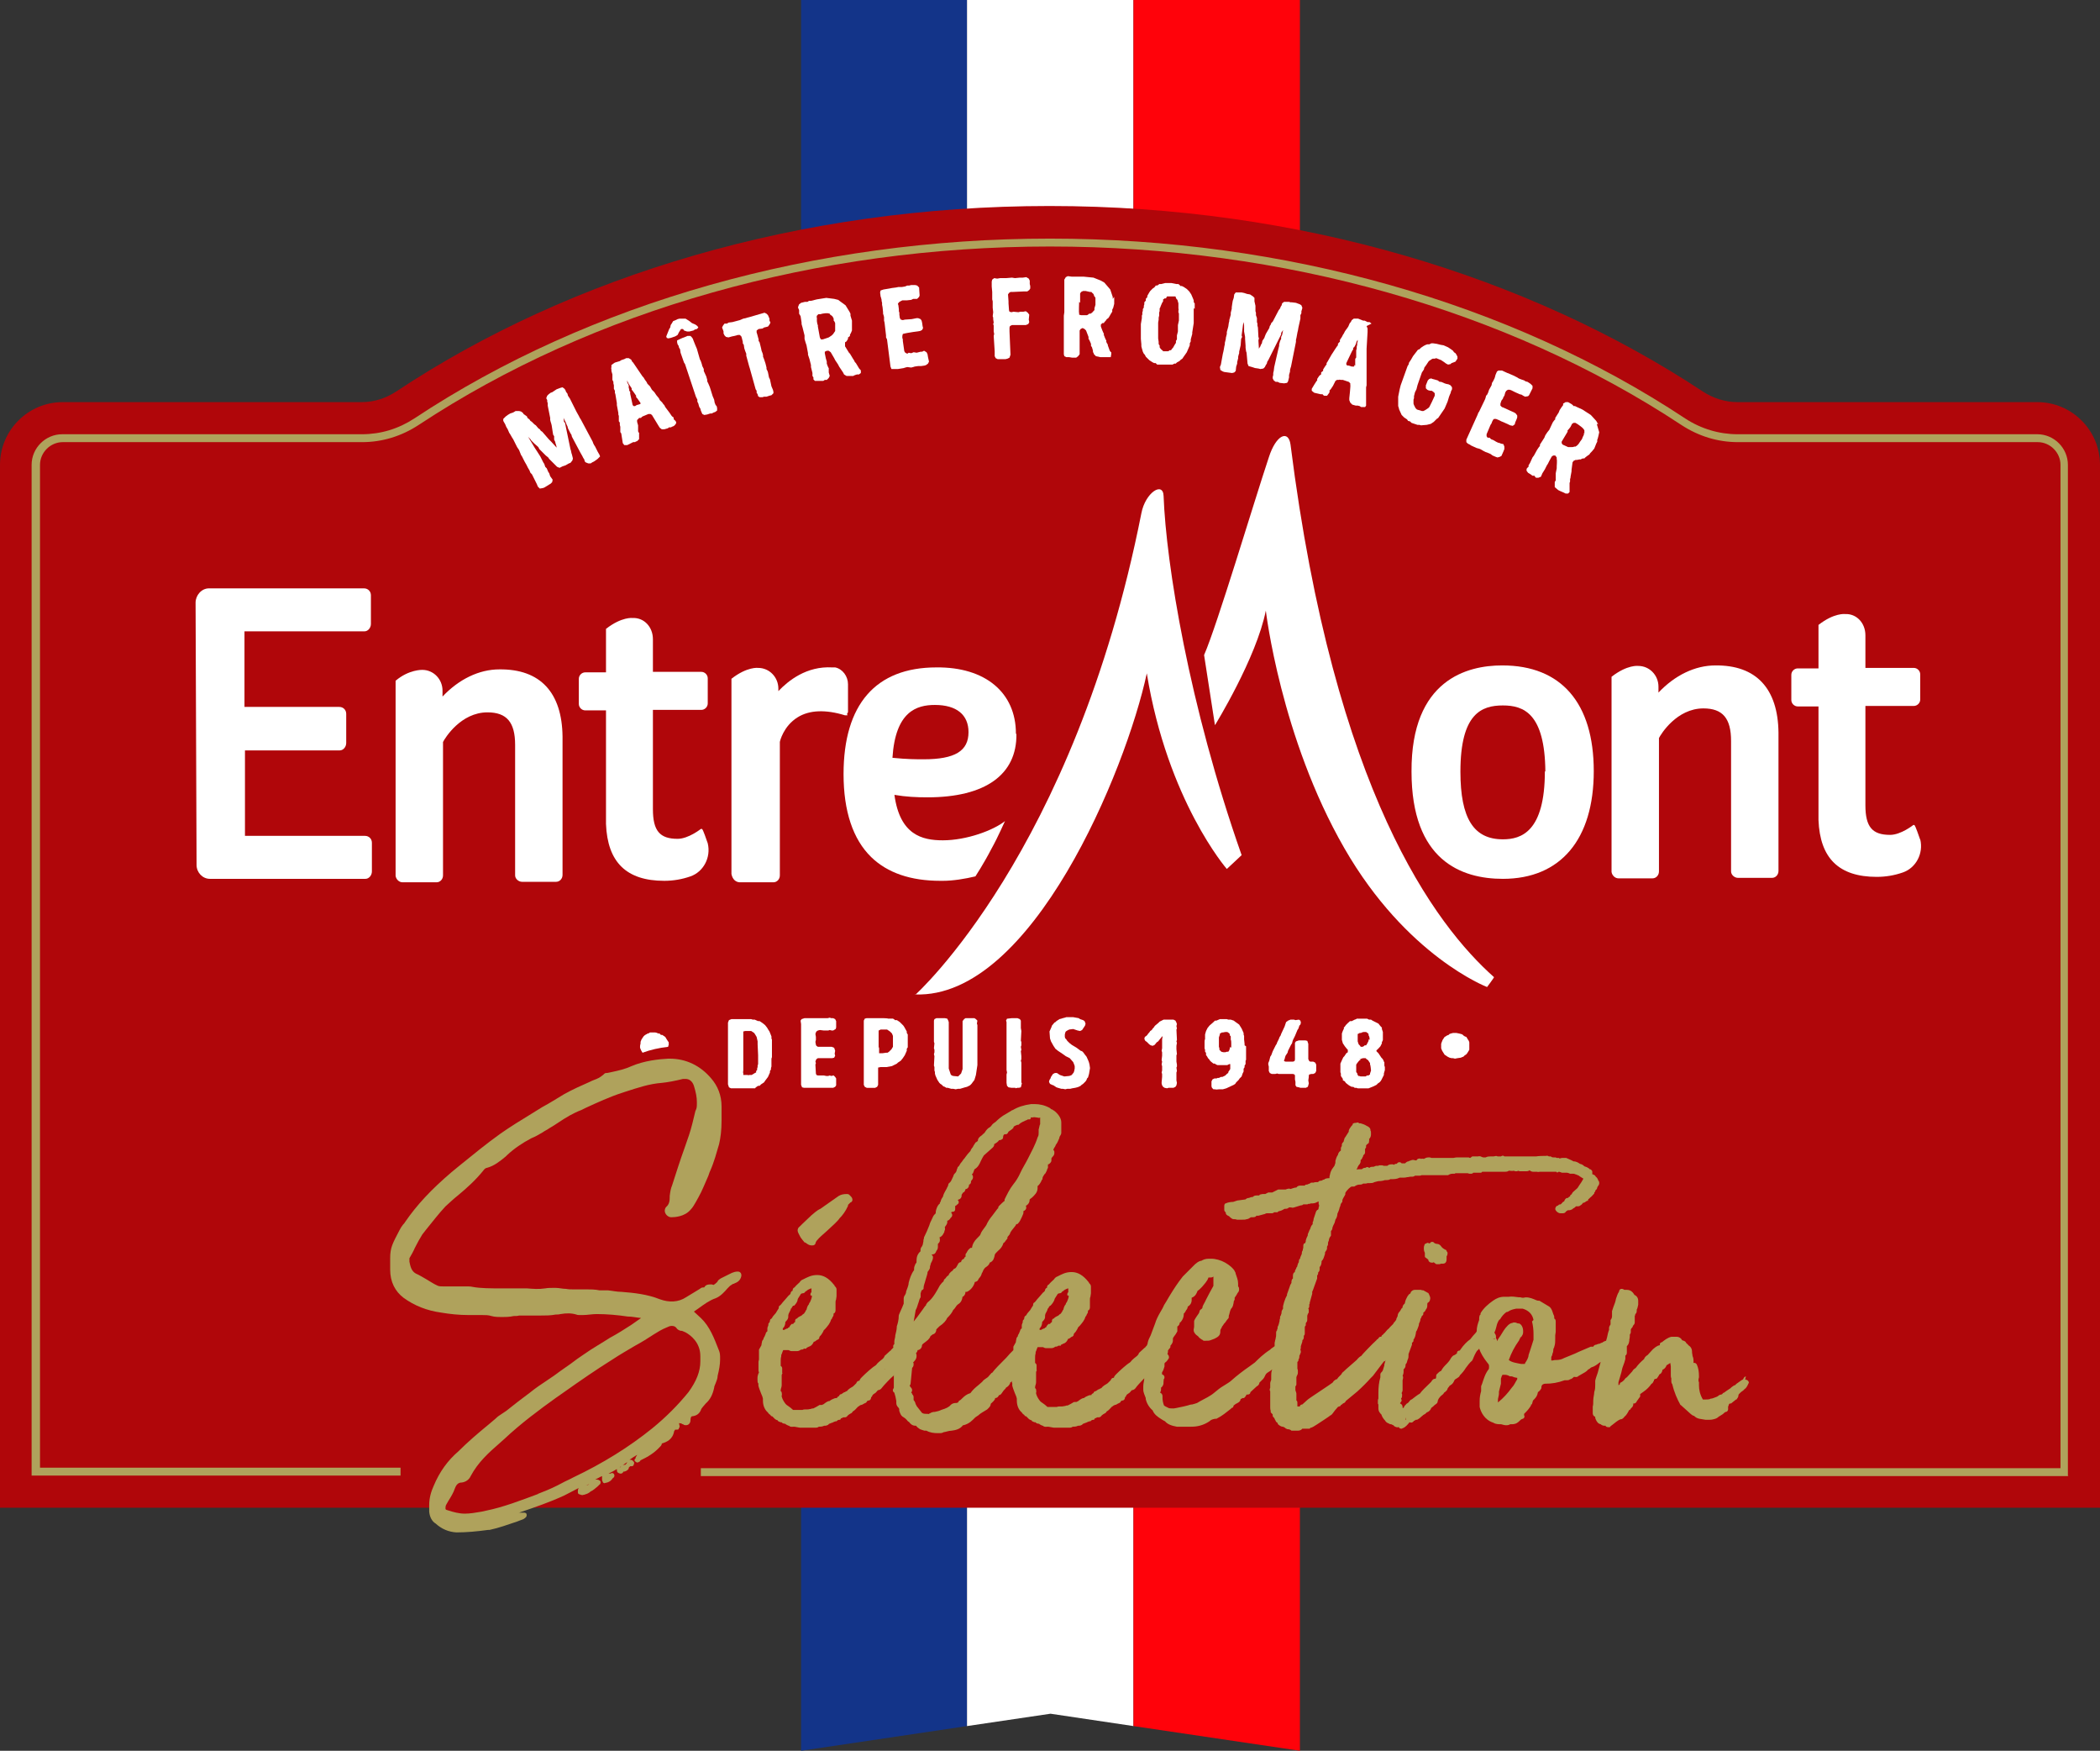
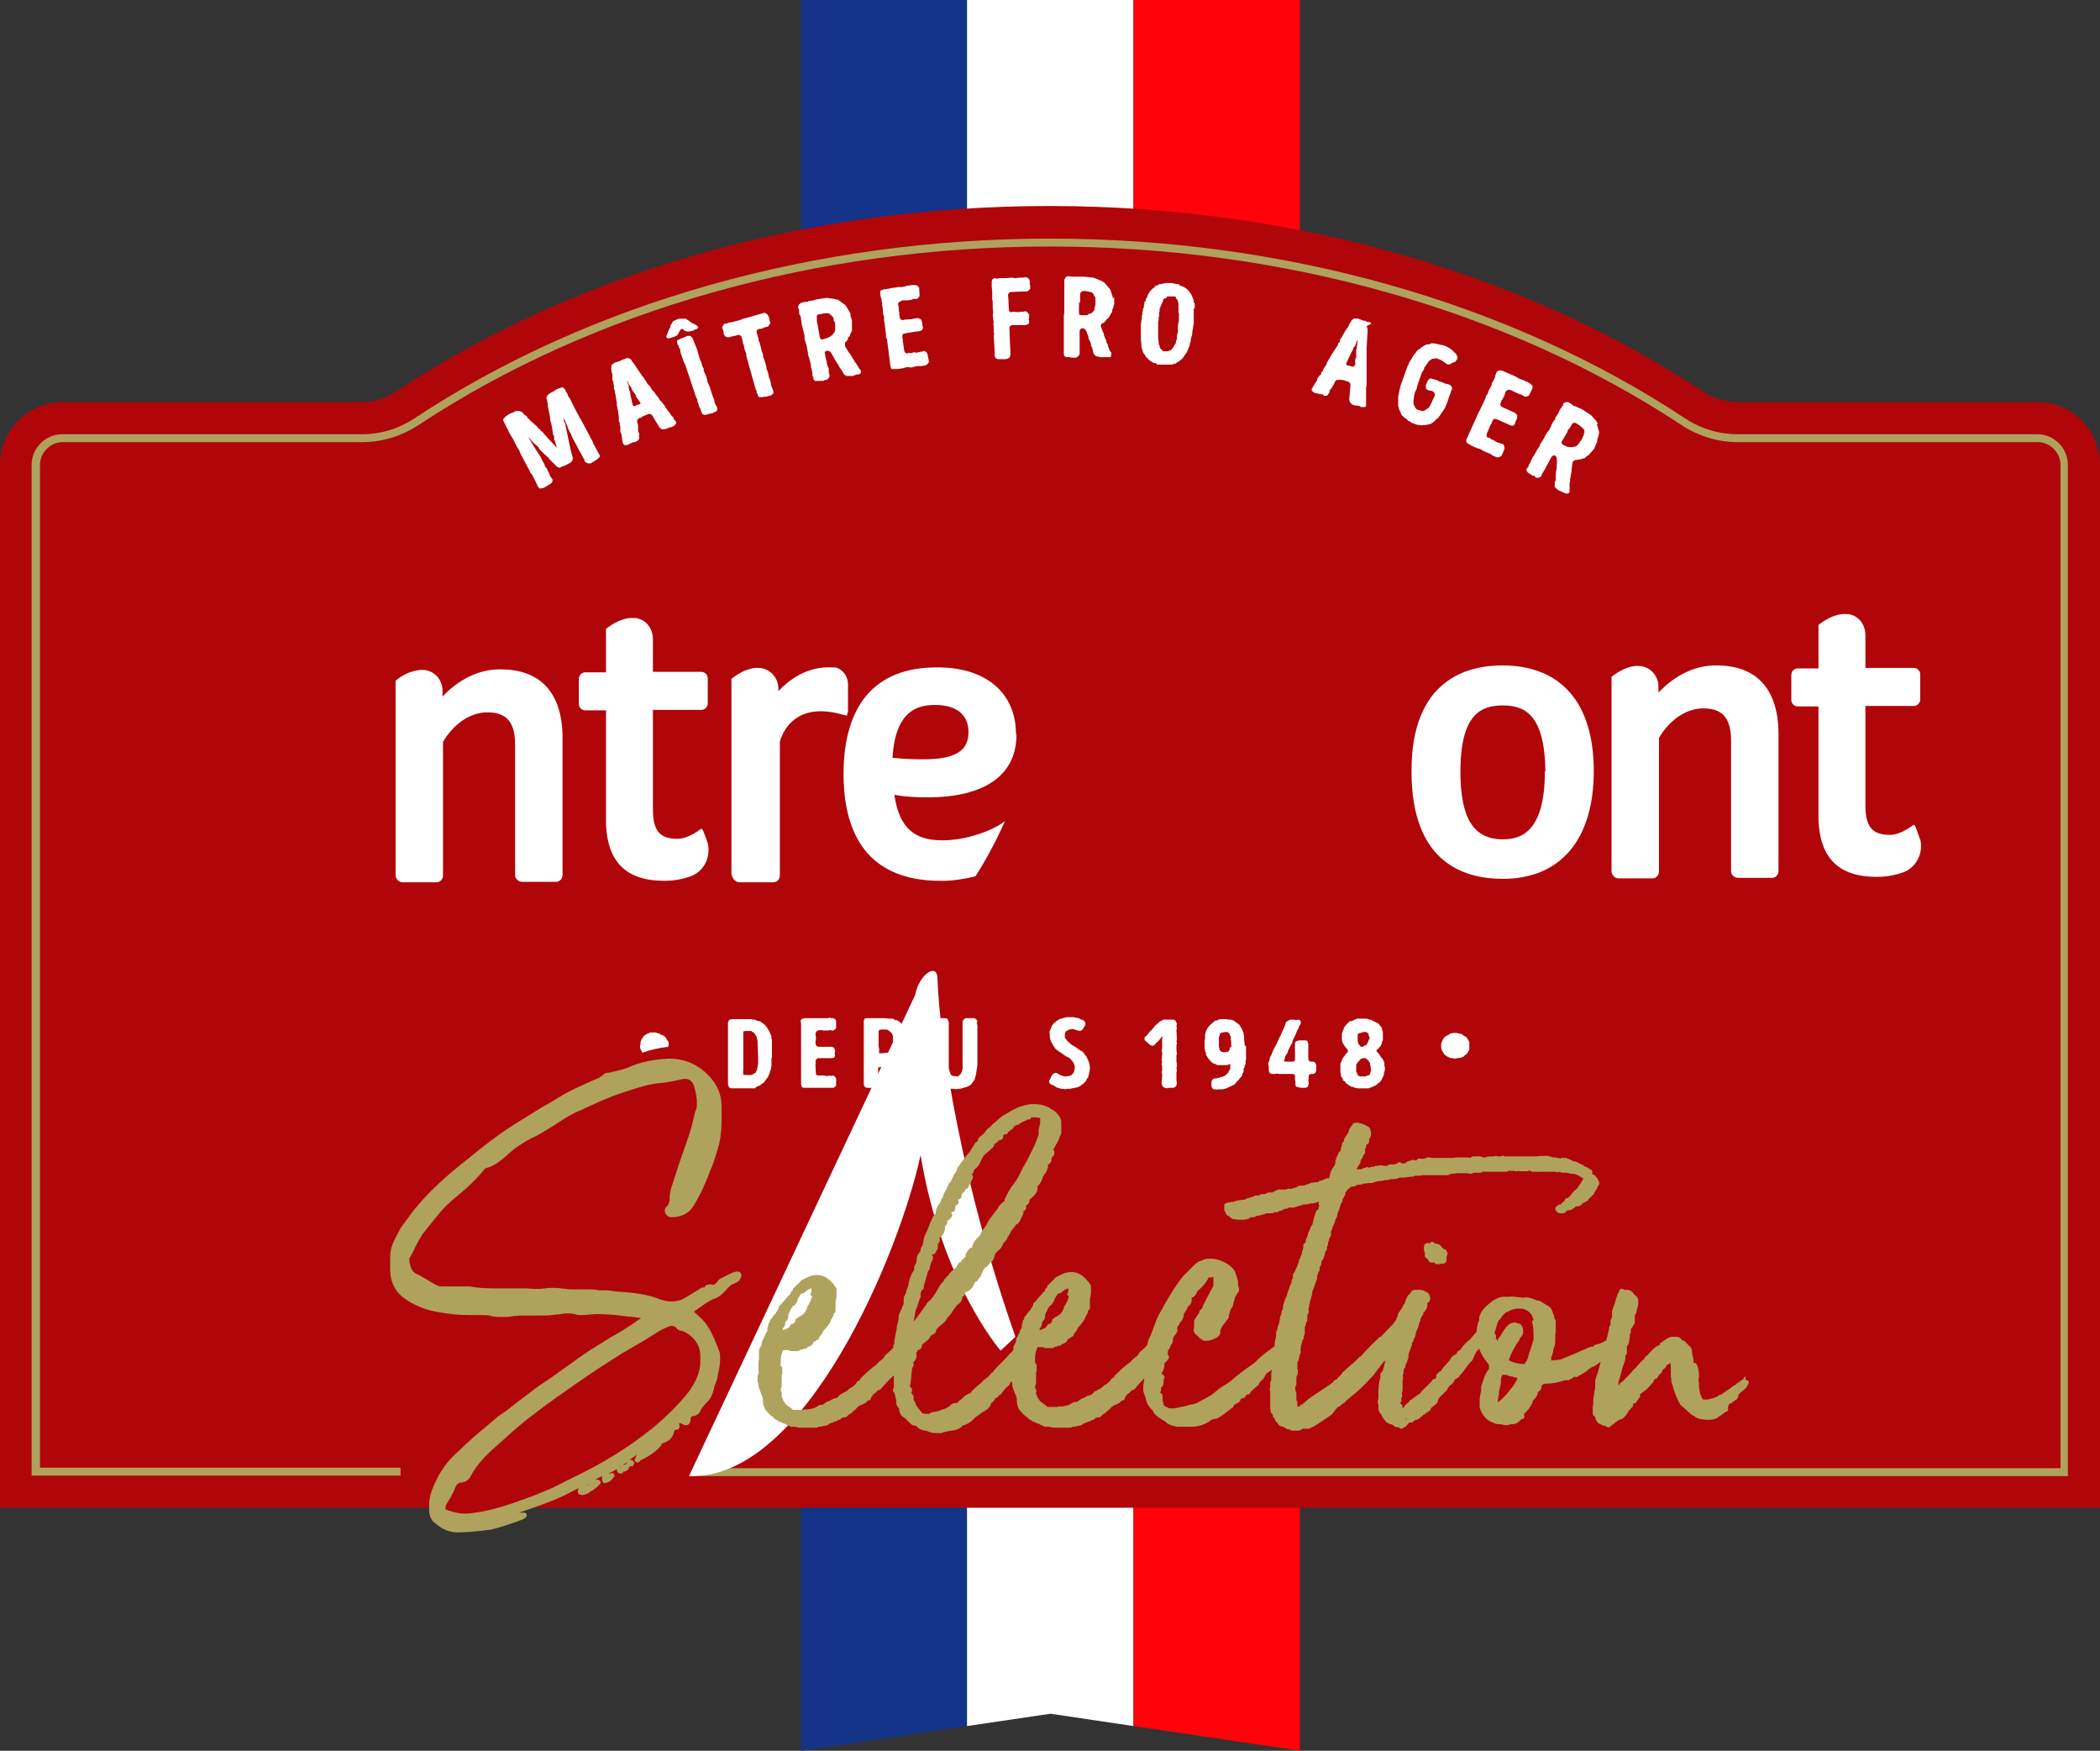
<svg xmlns="http://www.w3.org/2000/svg" id="LOGOS" version="1.1" viewBox="0 0 425.2 354.4">
  <rect x="0" y="0" width="425.2" height="354.4" fill="#333333" stroke="none" />
  <defs>
    <style>
      .st0 {
        fill: #ff020a;
      }

      .st1 {
        fill: #133489;
      }

      .st2 {
        fill: #fff;
      }

      .st3 {
        fill: #afa25c;
      }

      .st4 {
        fill: #b0060a;
      }
    </style>
  </defs>
  <polygon class="st1" points="195.8 349.4 195.8 -.3 162.2 -.3 162.2 354.4 195.8 349.4" />
  <polygon class="st2" points="229.5 349.4 229.5 -.3 195.8 -.3 195.8 349.4 212.7 346.9 229.5 349.4" />
  <polygon class="st0" points="263.2 354.4 263.2 -.3 229.5 -.3 229.5 349.4 263.2 354.4" />
  <path class="st4" d="M425.2,305.2V94.1c0-7-5.7-12.7-12.7-12.7h-60.7c-2.5,0-5-.8-7.1-2.2-35.3-23.3-81.6-37.5-132.2-37.5s-96.9,14.1-132.2,37.5c-2.1,1.4-4.5,2.2-7.1,2.2H12.7C5.7,81.4,0,87.1,0,94.1v211.1h89s1.9,1.8,5.4,1.6,8.6-1.6,8.6-1.6h322.2Z" />
  <path class="st3" d="M418.8,298.8H141.9v-1.6h275.3V94.1c0-2.5-2.1-4.6-4.6-4.6h-60.7c-4.1,0-8-1.2-11.5-3.5-35.3-23.3-80.6-36.1-127.8-36.1s-92.5,12.8-127.8,36.1c-3.5,2.3-7.4,3.5-11.5,3.5H12.7c-2.5,0-4.6,2.1-4.6,4.6v203h73v1.6H6.4V94.1c0-3.4,2.8-6.2,6.2-6.2h60.7c3.8,0,7.4-1.1,10.6-3.2,35.5-23.5,81.2-36.4,128.7-36.4s93.1,12.9,128.6,36.4c3.2,2.1,6.9,3.2,10.6,3.2h60.7c3.4,0,6.2,2.8,6.2,6.2v204.6h0Z" />
  <polygon class="st2" points="121 91.4 120.8 91 120.5 90.4 120.3 90.1 120.1 89.7 120 89.4 117.6 84.9 117.4 84.6 117.2 84.2 116.7 83.3 116.5 82.9 116.2 82.3 115.4 80.7 115 80.1 114.9 79.7 114.6 79.3 114.5 79 114.3 78.7 113.9 78.4 113.5 78.5 112.7 78.8 112.1 79.2 111.8 79.4 111.5 79.5 111.1 79.8 110.8 80.1 110.6 80.6 110.8 81 110.8 81.3 110.9 81.6 110.9 82.1 111.4 84.6 111.4 85 111.5 85.4 111.6 85.7 111.7 86.1 111.9 87.4 112 88 112.2 88.3 112.2 89 112.4 89.4 112.5 89.8 112.6 90.1 112.7 90.5 112.7 90.6 111.6 89.4 111.3 89.1 111.1 88.9 109.8 87.4 109.5 87.2 109.3 86.9 109 86.7 108.5 86.1 108.2 85.9 108 85.7 107.7 85.4 107.4 85.2 107.2 84.9 106.8 84.6 106.7 84.3 106 83.8 105.9 83.6 105.5 83.3 105.1 83.2 104.4 83.2 103.9 83.5 103.3 83.7 102.8 84 102.4 84.3 101.9 84.8 101.9 85.2 102.3 85.9 102.5 86.4 102.8 86.9 103.1 87.6 103.3 87.9 103.7 88.6 103.9 88.9 104.4 89.9 104.5 90.1 104.7 90.5 105.1 91.1 105.5 92.1 105.7 92.4 106.1 93.2 106.2 93.4 106.6 94.1 106.7 94.3 106.9 94.7 107.2 95.2 107.4 95.7 107.7 96 108.7 98 108.9 98.5 109.3 98.9 109.9 98.8 110.2 98.7 111.5 97.9 111.8 97.6 111.9 97.1 111.4 96.4 111.2 95.8 111 95.5 110.7 94.8 110.4 94.5 110.3 94.2 110.2 93.9 110 93.6 109.4 92.4 108.7 91.3 108.5 91 108.3 90.7 107.1 88.7 106.9 88.4 107.4 88.9 107.6 89.2 108.2 89.8 109 90.5 109.2 90.9 110.2 91.9 110.5 92.2 111 92.6 111.2 92.9 112.8 94.5 113.3 94.7 113.9 94.4 114.5 94.2 115.2 93.8 115.5 93.7 115.9 93.2 116 92.8 115.9 92.4 115.8 92 115.7 91.7 115.6 91.2 115.5 90.9 114.4 85.6 114.2 85.4 114.1 84.6 114.6 85.6 114.7 85.9 114.9 86.3 115 86.7 115.3 87.3 115.5 87.7 115.7 88 115.8 88.4 117.5 91.6 117.9 92.3 118.1 92.7 118.3 93 118.4 93.4 118.6 93.6 119.1 93.8 119.6 93.8 119.9 93.6 120.3 93.4 121 92.9 121.5 92.4 121.4 92.1 121 91.4" />
  <path class="st2" d="M136.6,85.1l-.2-.3v-.3c-.1,0-.4-.3-.4-.3l-.2-.3-.2-.3-.9-1.2-.2-.4-.2-.2-.2-.3-.5-.5-.2-.4-.5-.6-.4-.6-.5-.5-.4-.7-.2-.2-.3-.3-.2-.4-.3-.4-.3-.5-.2-.2-1.9-2.8-.2-.2-.2-.4-.5-.3h-.5c0,0-.4.2-.4.2l-.6.2-.3.2-1,.3-.3.2-.4.3v.5c-.1,0,0,.4,0,.4v.3s.2.7.2.7v.4s0,.4,0,.4v.3c0,0,.2.4.2.4v.3s.1.4.1.4v.7s.2.4.2.4v.4c0,0,.1.3.1.3l.3,1.8v.4l.3,1.6v.3s.1.3.1.3v1.1c.1,0,.2.3.2.3v.4s.1.4.1.4v1.1c.1,0,.2.3.2.3l.3,1.9h0s.3.4.3.4h.6l1.2-.6h.4c0-.1.4-.2.4-.2l.4-.4v-.5c0,0,0-.4,0-.4v-.4c-.1,0-.2-.3-.2-.3v-.4s0-.4,0-.4v-.4c0,0-.2-.7-.2-.7v-.4c.1,0,.4-.4.4-.4h.4c0-.1.3-.3.3-.3l1.2-.5h.4s.3.2.3.2l1.4,2.3.2.3.4.3h.5c0,0,.7-.2.7-.2l.3-.2h.4c0-.1.4-.2.4-.2l.3-.2.3-.4v-.3c0,0-.3-.4-.3-.4h0ZM129.9,81.5l-.3.3-.7.2-.3.2h-.3l-.2-.2-.5-2.3v-.4c-.1,0-.2-.3-.2-.3v-.3c-.1,0-.1-.3-.1-.3v-.4c0,0-.3-.6-.3-.6v-.4c0,0,.1.3.1.3l.2.4.2.3.2.3.2.3v.3c.1,0,.9,1.2.9,1.2v.3c.1,0,.7.9.7.9l.2.3v.3s0,0,0,0Z" />
  <polygon class="st2" points="145.1 82.2 144.9 82 144.7 81.5 144.6 80.9 144.3 80.2 143.8 78.6 143.7 78.3 143.4 77.6 143.2 77.2 143.2 76.9 143 76.2 142.5 75.1 142.5 74.7 142.2 74.1 142.1 73.7 141.9 73.1 141.7 72.7 141.1 70.6 140.8 69.9 140.4 68.9 140.3 68.6 140.1 68.3 139.8 68 139.2 68 138.5 68.3 138.2 68.4 137.1 68.9 137.1 69.3 137.2 69.7 137.4 70 137.5 70.4 137.7 70.7 137.8 71.4 138.5 73.4 138.7 73.7 140.8 80 140.9 80.3 141.2 80.9 141.2 81.3 141.4 81.7 141.5 82.1 141.6 82.4 141.8 82.7 141.9 83.1 142.2 83.8 142.6 84 143.2 83.9 143.8 83.7 144.1 83.7 144.5 83.5 144.8 83.4 145.2 83.1 145.2 82.6 145.1 82.2" />
  <polygon class="st2" points="135.3 68.5 135.8 68.4 136.4 68.2 136.7 68.1 137.2 67.8 137.5 67.2 137.7 66.9 137.9 66.6 138.3 66.6 138.5 66.9 139.1 67.1 139.1 67.1 139.6 67.1 140.4 66.9 140.7 66.7 141.1 66.6 141.4 66.3 141.2 66 140.8 65.7 140.1 65.4 139.6 65 138.8 64.5 138.2 64.5 137.6 64.5 137.2 64.6 136.8 64.8 136.3 65 136 65.5 135.8 65.8 135.7 66.3 135.5 66.6 134.9 68.1 135 68.4 135.3 68.5" />
  <polygon class="st2" points="156.2 78.2 155.9 76.8 155.7 76.4 155.6 75.9 155.5 75.4 155.4 75.1 155.2 74.7 155.2 74.4 155 73.6 154.7 72.7 154.5 72.2 154.5 71.9 154.4 71.5 154.2 71 154.1 70.5 153.9 69.7 153.8 69.3 153.6 69 153.6 68.7 153.3 67.6 153.2 67.3 153.2 66.9 153.6 66.6 154.4 66.5 154.7 66.3 155.1 66.2 155.5 66.1 155.8 65.7 156 65.3 155.8 64.9 155.8 64.5 155.5 63.8 155.5 63.8 155.2 63.5 154.8 63.3 151.7 64.2 151.3 64.3 151 64.4 150.5 64.5 149.8 64.8 148.3 65.2 147.5 65.3 147.2 65.5 146.7 65.5 146.4 65.9 146.2 66.3 146.4 66.8 146.5 67.1 146.5 67.5 146.7 67.9 147 68.2 147.5 68.3 148.2 68.1 148.7 68 149.1 67.9 149.4 67.8 149.8 67.8 150.1 68.1 150.2 68.4 150.3 68.8 150.4 69.2 150.4 69.5 150.6 69.8 150.7 70.5 150.9 71.1 151.1 71.6 151.1 72 151.7 74.2 151.8 74.5 153 78.8 153.2 79.1 153.2 79.5 153.4 79.8 153.5 80.2 153.8 80.4 154.3 80.4 154.4 80.4 154.7 80.3 155.2 80.3 155.8 80.1 156.2 80 156.6 79.6 156.6 79.3 156.5 78.9 156.2 78.2" />
  <path class="st2" d="M174.1,74.8l-.2-.3-.6-1-.2-.2-.2-.4-.2-.3-.6-1-.2-.2-.8-1.3v-.4c0,0,0-.4,0-.4l.3-.2.3-.5v-.3c.1,0,.4-.3.4-.3v-.3c.1,0,.4-.8.4-.8v-.4c0,0,0-.4,0-.4v-.4s0-.8,0-.8l-.3-1v-.4c0,0-.2-.4-.2-.4l-.8-1.3-1.5-1.1-.8-.2-1.6-.2h0l-1.9.3-1.2.3h-.4c0,0-.3.2-.3.2h-.5s-.8.2-.8.2h0l-.4.3-.2.5v.3c.1,0,.2.4.2.4v.7c0,0,.3.5.3.5l.2,1.3v.3c0,0,.2.7.2.7l.4,1.6v.7c0,0,.2.7.2.7l.2.6.3,1.6v.3c0,0,.3.9.3.9l.3,1.2v.4s.3,1.2.3,1.2v.6c0,0,.2.3.2.3v.4s.3.3.3.3h.5c0,0,.6,0,.6,0h.6c0,0,.3-.2.3-.2h.4l.4-.4.2-.4-.2-.7v-.9c-.1,0-.4-.9-.4-.9v-.4s-.2-.7-.2-.7l-.2-1v-.3c0,0,.4-.2.4-.2h.4c0,0,.4.3.4.3l.7,1.2.2.4.6.9.2.4.2.3.4.6.2.3.2.4.5.3h1.4c0-.1.7-.3.7-.3h.4c0,0,.4-.3.4-.3v-.5l-.2-.3h0ZM168.1,63.7l.3.2.2.2.2.4v.4c.1,0,.3.5.3.5v.5c0,0,0,.7,0,.7v.4c0,0-.2.3-.2.3l-.2.3-.3.3-.3.2-.3.2-1.2.4h-.4c0,0-.2-.4-.2-.4l-.4-2.2v-.3c-.1,0-.2-.8-.2-.8v-.7c-.1,0,0-.4,0-.4l.3-.3h.5c0-.1,1-.2,1-.2h.4s.4.1.4.1h0Z" />
  <polygon class="st2" points="187.8 71.7 187.6 71.3 187.1 71 186.7 71.2 186.4 71.2 186 71.3 185.6 71.4 185 71.3 184.5 71.5 184 71.4 183.7 71.6 183.3 71.4 183.1 71.1 182.8 69 182.8 68.7 182.7 68.4 182.7 68 182.8 67.6 183.2 67.5 183.7 67.4 184.3 67.3 184.9 67.2 186.3 67 186.7 66.8 186.9 66.4 186.8 66 186.7 65.3 186.6 64.9 186.4 64.6 185.9 64.4 185.6 64.4 184.6 64.6 183.2 64.7 182.8 64.8 182.4 64.7 182.2 64.4 182.1 63.7 182.1 63.3 182 63 182 62.6 181.9 61.8 181.8 61.5 182 61.2 182.3 61 182.7 60.8 183.6 60.8 184.5 60.7 184.9 60.5 185.3 60.5 185.7 60.5 186.1 60.1 186.2 59.8 186.1 58.3 186.1 58.2 185.7 57.8 185.3 57.7 184.9 57.7 184.5 57.7 184.1 57.8 183.7 57.8 183.2 58 182.6 58.1 182.3 58.1 181.9 58.1 181.4 58.2 180.6 58.3 180.1 58.4 178.9 58.6 178.3 58.8 178.2 59.2 178.3 60 178.4 60.3 178.5 60.7 178.5 60.9 178.6 61.3 178.6 61.7 178.7 62.2 178.8 63.2 178.8 63.5 178.8 63.5 178.9 63.8 179 64.2 179 64.6 179 64.9 179.1 65.3 179.4 67.9 179.4 68.3 179.6 68.7 180.3 74.2 180.5 74.7 181 74.7 181.4 74.7 181.8 74.7 183 74.5 183.3 74.4 183.7 74.3 184.5 74.4 184.9 74.3 185.2 74.2 185.9 74.1 186.5 74.1 187.2 74 187.5 73.9 187.9 73.6 188.1 73.2 187.9 72.3 187.8 71.7" />
  <polygon class="st2" points="208.5 57.2 208.5 56.8 208.3 56.4 207.8 56.1 207.1 56.2 206.5 56.2 205.5 56.3 204.9 56.2 203.7 56.3 203.1 56.3 202.5 56.3 201.9 56.4 201.3 56.3 200.9 56.6 200.8 57 200.8 58 200.9 59.1 200.9 59.5 200.9 60.6 201 61 201 61.3 201 61.7 201 62.3 201.1 63.2 201 64 201.1 64.3 201.1 64.6 201.2 65.3 201.1 65.6 201.2 65.9 201.2 67.1 201.3 67.6 201.2 68 201.4 71.1 201.4 72.1 201.6 72.5 202 72.7 203.2 72.7 203.6 72.7 204 72.6 204.4 72.4 204.6 71.8 204.4 67.1 204.4 66.3 204.5 66 204.9 65.8 205.3 65.8 205.6 65.8 206 65.8 206.5 65.8 207.1 65.8 207.7 65.8 208.2 65.6 208.4 65.2 208.3 64.7 208.4 63.7 208.1 63.3 207.7 63 207.2 63.1 206.6 63.1 206.2 63.2 205.2 63.1 204.8 63.2 204.4 63.1 204.3 62.8 204.2 61.4 204.2 61 204.1 59.6 204.3 59.3 204.6 59.1 205 59.1 207.2 59 207.6 59 208 59 208.4 58.7 208.6 58.4 208.6 57.9 208.5 57.5 208.5 57.2" />
  <path class="st2" d="M225.3,60.5v-.4s-.5-1.5-.5-1.5l-1.2-1.4-.7-.4-1.5-.6-2-.2h-1.2s-.4,0-.4,0h-.8c0,0-.8-.1-.8-.1l-.4.2-.3.5v.3c0,0,0,.4,0,.4v.3c0,0,0,.4,0,.4v.6s0,1.3,0,1.3v1s0,1.6,0,1.6v.7c0,0-.1.7-.1.7v.6c0,0,0,1.7,0,1.7v1.2s0,1.3,0,1.3v.4c0,0,0,1.2,0,1.2v.6c0,0,0,.4,0,.4v.4c0,0,.1.4.1.4l.4.2h.6s.6.1.6.1h.4s.4,0,.4,0l.4-.3.3-.4v-.8s0-.9,0-.9v-.9s0-.4,0-.4v-.7s0-1.1,0-1.1l.2-.3.4-.2.4.2.3.3.5,1.3v.4c.1,0,.5,1,.5,1v.4c0,0,.2.3.2.3l.2.7v.3c.1,0,.2.4.2.4l.4.4.9.2h1.2c0,0,.5,0,.5,0h.4c0-.1.1-.6.1-.6v-.4c-.1,0-.3-.3-.3-.3l-.4-1.1v-.2c-.1,0-.3-.5-.3-.5v-.3c-.1,0-.5-1.1-.5-1.1v-.3c-.1,0-.6-1.4-.6-1.4v-.4s.3-.3.3-.3h.3c0-.1.4-.5.4-.5l.2-.3.3-.2.2-.3.4-.7.2-.3v-.4c0,0,.2-.4.2-.4l.2-.8v-1c0,0,0-.4,0-.4h0ZM218.7,61.3v-.4s0-.8,0-.8v-.7l.2-.3.4-.2h.5l.9.2h.3c0,.1.3.3.3.3l.2.3v.2c.1,0,.3.4.3.4v.4s0,.5,0,.5v.5c0,0-.2.7-.2.7v.4c-.1,0-.3.3-.3.3l-.2.2-.3.2h-.3c0,.1-.4.3-.4.3h-1.2c0,0-.4-.1-.4-.1v-.3c-.1,0,0-2.3,0-2.3h0Z" />
  <path class="st2" d="M241.9,62.5v-1.1c-.1,0-.2-.3-.2-.3v-.3c0,0-.2-.5-.2-.5l-.3-.7-.4-.6-.5-.5-.6-.4-.4-.2h-.3c0-.1-.4-.4-.4-.4h-.4l-1-.2h-1.3l-.8.2h-.4c0,.1-.4.3-.4.3h-.3c0,.1-.3.4-.3.4l-.3.2-.2.2-.3.3-.2.3-.4.7v.3c-.1,0-.3.3-.3.3v.4c-.1,0-.3.3-.3.3v.4c0,0-.1.3-.1.3v.4c-.1,0-.2.3-.2.3v.4c-.1,0-.1.3-.1.3v.4c-.1,0-.1.3-.1.3v.4c0,0-.2,1.2-.2,1.2v.7s0,.4,0,.4v.4c0,0,0,.4,0,.4v.3c0,0,0,.4,0,.4v.4s.1,1.1.1,1.1v.4s.1.4.1.4l.2.7.2.4.2.2.2.4.2.2.5.5.6.4.4.2h.3c0,0,.3.3.3.3h.4c0,0,.6,0,.6,0h.8c0,0,.9,0,.9,0h.4s.4-.2.4-.2h.3c0-.1.3-.3.3-.3l.4-.2.3-.3.3-.2.2-.3.7-1,.3-.7.3-.7v-.4c0,0,.2-.4.2-.4v-.4s.3-1.1.3-1.1v-.3l.3-1.9v-1.4c0,0,0-.8,0-.8v-.4s0-.4,0-.4h0ZM238.7,63.4v1.5c0,0-.2.9-.2.9v.9s0,.4,0,.4l-.2.8v.8c0,0-.2.3-.2.3v.4c0,0-.2.3-.2.3l-.4.7-.2.2-.2.3h-.3c0,.1-.3.2-.3.2h-1c0-.1-.3-.3-.3-.3l-.2-.2-.2-.3v-.4c-.1,0-.2-.3-.2-.3v-.4s-.1-.7-.1-.7v-.3s0-.4,0-.4v-.4s0-.4,0-.4v-.7c0,0,0-.4,0-.4v-.6c0,0,.1-.6.1-.6v-.4c0,0,.1-.4.1-.4v-.7c.1,0,.1-.4.1-.4v-.4c.1,0,.2-.4.2-.4l.3-.7.2-.3v-.4c.1,0,.3-.2.3-.2h.3c0-.1.2-.4.2-.4h.9c0,0,.5,0,.5,0h.3c0,.1.2.5.2.5l.2.2.2.7v1.1c.1,0,0,.4,0,.4v.4s0,0,0,0Z" />
-   <polygon class="st2" points="263.2 61.6 262.4 61.3 261.6 61.2 261.3 61.2 261 61.1 260.5 61.1 260 61.1 259.6 61.4 259.5 61.8 259.3 62.1 259.2 62.4 258.9 62.8 257.7 65.1 257.4 65.4 257.3 65.7 257.1 66 257 66.4 256.3 67.6 256.1 68.1 256 68.4 255.6 69 255.5 69.5 255.3 69.8 255.2 70.1 255 70.4 254.9 70.6 254.8 68.9 254.9 68.5 254.8 68.2 254.7 66.3 254.6 65.9 254.6 65.5 254.5 65.2 254.5 64.4 254.4 64.1 254.3 63.8 254.3 63.4 254.3 63.3 254.2 63 254.2 62.6 254.2 62.2 254.2 61.9 254 61 254 60.8 254 60.3 253.7 60 253.1 59.6 252.5 59.5 251.9 59.3 251.4 59.2 250.8 59.2 250.2 59.2 249.9 59.6 249.8 60.3 249.6 60.9 249.5 61.5 249.4 62.2 249.4 62.5 249.2 63.3 249.2 63.7 248.9 64.8 248.9 65 248.8 65.4 248.7 66.1 248.4 67.2 248.4 67.6 248.2 68.4 248.2 68.6 248 69.4 248 69.7 247.9 70.1 247.8 70.7 247.7 71.2 247.6 71.6 247.2 73.8 247 74.3 247.1 74.9 247.6 75.2 247.9 75.3 249.4 75.5 249.5 75.5 249.9 75.4 250.2 75.1 250.3 74.2 250.5 73.6 250.5 73.3 250.7 72.5 250.7 72.2 250.8 71.8 250.9 71.5 250.9 71.2 251.2 69.9 251.3 68.6 251.5 68.2 251.4 67.9 251.7 65.6 251.8 65.2 251.9 65.9 251.9 66.3 251.9 67.1 252.1 68.2 252.1 68.6 252.2 70 252.2 70.4 252.3 71.1 252.4 71.4 252.6 73.6 252.8 74.1 253.5 74.3 254.1 74.5 254.8 74.6 255.2 74.7 255.8 74.6 256.1 74.3 256.3 73.9 256.5 73.6 256.6 73.2 256.8 72.9 257 72.5 259.4 67.7 259.4 67.4 259.8 66.8 259.6 67.8 259.4 68.2 259.4 68.6 259.2 69 259 69.7 259 70 258.9 70.4 258.8 70.8 258 74.3 257.9 75.1 257.8 75.5 257.8 75.9 257.7 76.3 257.7 76.6 257.9 77 258.3 77.3 258.7 77.3 259.1 77.5 260 77.6 260 77.6 260.6 77.5 260.8 77.2 261 76.4 261 75.9 261.2 75.2 261.2 74.9 261.3 74.5 261.4 74.2 262.4 69.2 262.4 68.8 262.5 68.4 262.7 67.3 262.8 66.9 262.9 66.3 263.3 64.5 263.3 63.8 263.5 63.4 263.5 63 263.6 62.7 263.7 62.3 263.5 61.8 263.2 61.6" />
  <path class="st2" d="M277.7,65.5l-.4-.3h-.4c0,0-.6-.3-.6-.3h-.3s-1-.4-1-.4h-.4s-.5,0-.5,0l-.4.3-.2.4-.2.2-.3.7-.2.3-.3.4-.2.3-.2.4-.2.3-.2.4-.4.6v.4c-.1,0-.4.4-.4.4v.3c-.1,0-1.1,1.6-1.1,1.6l-.2.3-.8,1.4-.2.3v.3c-.1,0-.7,1-.7,1v.3c-.1,0-.4.3-.4.3v.4c-.1,0-.4.3-.4.3l-.4.6v.3c-.1,0-1.1,1.7-1.1,1.7v.4l.5.4,1.3.3h.4c0,.1.3.3.3.3h.6c0,0,.3-.4.3-.4l.2-.3v-.4c.1,0,.3-.3.3-.3l.2-.3.2-.3.2-.4.3-.6.3-.2h.4c0-.1.4,0,.4,0h.4c0,0,1.2.4,1.2.4l.3.3v.3c.1,0-.2,2.7-.2,2.7v.4s.2.5.2.5l.4.4.7.2h.4s.4.1.4.1l.3.2h.4s.4,0,.4,0l.2-.3v-.5c0,0,0-.3,0-.3v-.3c0,0,0-.4,0-.4v-.3s0-.4,0-.4v-1.5s.1-.4.1-.4v-.3s0-.4,0-.4v-.7s0-.4,0-.4v-.8s0-.7,0-.7v-.7c0,0,0-.8,0-.8v-.7s0-.5,0-.5v-1.1c0,0,0-.3,0-.3l.2-3.4h0v-.3c0,0,0-.4,0-.4l-.2-.5h0ZM274.2,73.9v.3c-.1,0-.5,0-.5,0l-.6-.2h-.3s-.2-.2-.2-.2v-.3l1-2.1.2-.4.2-.3v-.3c.1,0,.3-.3.3-.3l.2-.4.2-.6.2-.3v.3s-.1.4-.1.4v.3s-.1.4-.1.4v.4s-.1.3-.1.3v1.5c-.1,0-.2.3-.2.3v1c0,0,0,.3,0,.3h0Z" />
  <polygon class="st2" points="294.7 71.5 294.4 71.3 294.2 71 293.8 70.7 293.2 70.3 292.3 69.9 291.7 69.8 291.3 69.7 290.9 69.6 290.2 69.5 289.8 69.5 289.4 69.7 289 69.7 288.7 69.8 288.3 70 288 70.2 287.7 70.4 287.4 70.7 287.1 70.8 286.1 72.1 285.7 72.8 285.3 73.4 285.2 73.8 285 74.1 283.6 78 283.5 78.4 283.4 78.8 283.1 80.3 283.1 80.6 283.1 81 283.1 82.2 283.2 82.5 283.3 82.9 283.8 84 284.3 84.5 284.9 84.9 285.1 85.2 285.5 85.3 285.8 85.6 287 86 287.4 86 287.7 86.1 287.7 86.1 288.9 86 289.3 85.9 289.7 85.8 290 85.6 290.3 85.4 290.6 85.1 290.9 84.8 291.2 84.6 292.5 82.7 293.1 81.3 293.4 80.3 293.6 79.8 293.7 79.6 293.8 79.2 294 78.8 294 78.4 293.7 78 293.3 77.8 292.8 77.7 292.5 77.6 291.8 77.3 291.5 77.3 291.1 77 290.4 76.8 290 76.7 289.8 76.6 289.4 76.7 289.1 77 288.7 78 288.7 78.6 289 78.9 289.2 79 289.6 79.1 289.9 79.1 290.2 79.3 290.5 79.6 290.5 80.1 289.9 81.4 289.4 82.4 289.2 82.6 288.9 82.8 288.6 83 288.2 83.2 287.9 83.2 286.9 82.9 286.6 82.6 286.3 82 286.2 81.7 286.2 80.9 286.3 80.6 286.3 80.2 286.5 79.4 286.8 78.8 286.9 78.4 287 78 287.1 77.7 287.9 75.4 288.1 75.1 288.3 74.8 288.4 74.4 288.7 74 288.9 73.7 289.3 73.1 289.9 72.7 290.1 72.6 290.5 72.6 290.8 72.5 291.8 72.9 292.4 73.3 292.8 73.6 293.2 73.8 293.7 73.7 293.9 73.5 294.2 73.4 294.7 73.2 295.1 72.6 295.1 72.2 294.9 71.8 294.7 71.5" />
  <polygon class="st2" points="309.6 80 310.3 78.6 310.3 78.1 309.9 77.7 309.6 77.5 309.3 77.3 308.9 77.2 308.6 77 308 76.8 307.5 76.6 307.2 76.4 306.8 76.2 306.4 76 305.7 75.7 305.2 75.5 304.1 75 303.4 75 303.1 75.2 302.8 75.9 302.7 76.3 302.6 76.6 302.5 76.8 302.3 77.2 302.1 77.5 302 78 301.5 78.9 301.4 79.2 301.3 79.5 301.1 79.9 300.9 80.1 300.8 80.5 300.7 80.8 299.5 83.3 299.3 83.6 299.2 83.9 296.9 89 296.9 89.5 297.2 89.8 297.6 90 297.9 90.2 299 90.7 299.4 90.8 299.7 90.9 300.4 91.3 300.8 91.5 301.1 91.6 301.8 91.9 302.2 92.2 302.9 92.5 303.2 92.6 303.6 92.5 304 92.3 304.4 91.4 304.6 90.9 304.6 90.4 304.4 89.9 303.9 89.8 303.7 89.7 303.3 89.6 302.9 89.4 302.4 89.1 301.9 88.9 301.6 88.6 301.2 88.6 301 88.3 301 87.9 301.8 86 302 85.7 302.1 85.4 302.3 85 302.5 84.8 302.9 84.8 303.4 85 304 85.3 304.5 85.5 305.8 86.1 306.3 86.2 306.7 85.9 306.8 85.5 307.1 84.8 307.2 84.5 307.2 84.1 306.9 83.7 306.6 83.5 305.7 83.1 304.4 82.5 304.1 82.4 303.8 82.1 303.8 81.7 304 81.1 304.3 80.7 304.4 80.4 304.6 80.1 304.8 79.4 305 79.1 305.3 78.9 305.7 78.9 306 79 306.8 79.4 307.7 79.8 308.1 79.9 308.4 80.1 308.8 80.3 309.4 80.2 309.6 80" />
  <path class="st2" d="M323.6,85.9l-.4-.7-1.1-1.2-1.7-1.1-1.1-.5-.4-.2h-.3c0-.1-.4-.4-.4-.4l-.7-.4h-.5l-.5.3v.3c0,0-.3.4-.3.4l-.2.3-.2.3-.2.5-.7,1.1v.3c-.1,0-.5.6-.5.6l-.7,1.5-.4.5-.4.6-.2.5-.9,1.4v.3c-.1,0-.6.8-.6.8l-.6,1.1-.3.4-.5,1.1-.3.5v.3c-.1,0-.4.4-.4.4v.4l.3.4.5.3.4.3h.4c0,.1.3.4.3.4h.5s.5-.2.5-.2l.3-.7.5-.8.4-.8.2-.3.3-.6.5-.9.3-.2h.4s.3.4.3.4v.4c.1,0,0,1.4,0,1.4v.4c0,0-.2,1-.2,1v.4c0,0,0,.4,0,.4v.7c-.1,0-.2.3-.2.3v.4c0,0,0,.6,0,.6l.7.6.4.2.7.3.4.2h.5c0,0,.3-.3.3-.3v-.4s0-.4,0-.4v-1.1c.1,0,.1-.3.1-.3v-.5c.1,0,.1-.4.1-.4l.2-1.1v-.3l.2-1.5.2-.3.4-.2h.3s.5-.1.5-.1h.3c0-.1.4-.2.4-.2h.3c0-.1.7-.6.7-.6l.3-.2.2-.3.3-.3.5-.6.4-1,.2-.4v-.4c.1,0,.4-1.5.4-1.5l-.5-1.7h0ZM320.7,87.6v.4c0,0-.2.4-.2.4l-.2.5-.3.4-.4.6-.3.3-.3.2h-.3c0,.1-.4.1-.4.1h-.4s-.4,0-.4,0l-1.1-.5-.2-.3v-.3s1.2-2,1.2-2v-.3c.1,0,.6-.7.6-.7l.3-.6.3-.2h.4s.5.3.5.3l.8.6.3.3.2.3v.4c0,0,0,.3,0,.3h0Z" />
-   <path class="st2" d="M73.8,119.1h-31.5c-1.5,0-2.7,1.4-2.7,2.9l.2,53.1c0,1.5,1.2,2.8,2.7,2.8h31.5c.7,0,1.3-.7,1.3-1.5v-5.8c0-.8-.6-1.4-1.4-1.4h-24.3c0,0,0-17.3,0-17.3h19.2c.7,0,1.3-.7,1.3-1.5v-5.9c0-.8-.6-1.4-1.4-1.4h-19.2c0,0,0-15.3,0-15.3h24.3c.7,0,1.3-.7,1.3-1.5v-5.8c0-.8-.6-1.4-1.4-1.4h0Z" />
  <path class="st2" d="M101.1,135.5c-4.1,0-8.2,2-11.5,5.5v-1.2c0-2.3-1.8-4.2-4.1-4.2h0c0,0-2.7-.1-5.4,2.2,0,0,0,0,0,0v39.5c.1.7.7,1.3,1.4,1.3h6.9c.7,0,1.3-.6,1.3-1.4v-27c.4-.8,3.6-6,9-6,3.9,0,5.6,2,5.6,6.6v26.4c0,.7.7,1.3,1.4,1.3h6.9c.7,0,1.3-.6,1.3-1.4v-28c-.1-8.9-4.5-13.7-12.8-13.6h0Z" />
  <path class="st2" d="M205.7,148.5c0-8.3-6.2-13.5-16.1-13.4-12.3,0-18.8,7.5-18.8,21.6,0,7.5,1.9,13.2,5.6,16.8,3.3,3.2,8,4.8,14,4.8h.5c2.1,0,4.5-.4,6.6-.9,0,0,1.7-2.6,3.2-5.5,1.5-2.7,2.8-5.8,2.8-5.7-2.4,1.9-7.8,3.9-12.6,3.9-4.2,0-8.7-1.1-9.8-9.2,2.3.4,4.5.5,6.7.5,11.7,0,18.1-4.6,18-12.8h0ZM196.1,148.2c0,3.8-2.7,5.5-9.1,5.5-1.5,0-3.3,0-6.3-.3.6-9.4,4.9-10.7,8.6-10.7,4.4,0,6.8,2,6.8,5.5h0Z" />
  <path class="st2" d="M304.1,134.7c-6.9,0-18.4,2.8-18.3,21.5,0,18,10.1,21.7,18.5,21.7,11.7,0,18.4-8,18.4-21.8,0-13.8-6.6-21.4-18.5-21.4h0ZM312.8,156.1c0,12.3-4.8,13.8-8.5,13.8-5.9,0-8.6-4.2-8.6-13.7,0-11.8,4.3-13.4,8.6-13.4,4.2,0,8.5,1.6,8.6,13.4Z" />
  <path class="st2" d="M143.3,170.7c-1-2.9-1.1-2.9-1.2-2.9,0,0-.2,0-.2,0,0,0-2.5,2-4.7,2-3.6,0-5-1.6-5-6v-20.1c0,0,9.8,0,9.8,0,.7,0,1.3-.6,1.3-1.3v-5.1c0-.7-.6-1.3-1.3-1.3h-9.8s0-6.6,0-6.6c0,0,0,0,0,0h0c0-2.5-1.8-4.4-4.1-4.3h0c0,0-2.2-.3-5.4,2.2,0,0,0,1.6,0,3v5.8h-4.2c-.7,0-1.3.6-1.3,1.3v5.1c0,.7.6,1.3,1.3,1.3h4.2v22.9c0,0,0,0,0,.1.3,7.7,4.1,11.5,11.8,11.5h0c1.8,0,3.6-.3,5.3-.9,2.6-.9,4.2-3.8,3.5-6.7h0s0,0,0,0Z" />
  <path class="st2" d="M347.3,134.7c-4.1,0-8.2,2-11.5,5.5v-1.2c0-2.3-1.8-4.2-4.1-4.2h0c0,0-2.2-.3-5.4,2.2v39.5c.1.7.7,1.3,1.4,1.3h6.9c.7,0,1.3-.6,1.3-1.4v-27c.4-.8,3.6-6,9-6,3.9,0,5.6,2,5.6,6.6v26.4c0,.7.7,1.3,1.4,1.3h6.9c.7,0,1.3-.6,1.3-1.4v-28c-.1-8.9-4.5-13.7-12.8-13.6h0Z" />
  <path class="st2" d="M388.8,170h0c-1-2.9-1.1-2.9-1.2-3,0,0-.2,0-.2,0,0,0-2.5,2-4.7,2-3.6,0-5-1.6-5-6v-20.1c0,0,9.8,0,9.8,0,.7,0,1.3-.6,1.3-1.3v-5.1c0-.7-.6-1.3-1.3-1.3h-9.8s0-6.6,0-6.6c0,0,0,0,0,0h0c0-2.5-1.8-4.4-4.1-4.3h0c0,0-2.2-.3-5.4,2.2v8.8h-4.2c-.7,0-1.3.6-1.3,1.3v5.1c0,.7.6,1.3,1.3,1.3h4.2v22.9c0,0,0,0,0,.1.3,7.7,4.1,11.5,11.8,11.5h0c1.8,0,3.6-.3,5.3-.9,2.6-.9,4.2-3.8,3.5-6.7h0Z" />
  <path class="st2" d="M171.5,144.5c.1-.1.2-.3.2-.4v-5.6c0-1.6-1.1-3.1-2.6-3.4h0s-.5,0-.6,0c-5.2-.3-8.9,2.7-10.9,4.8v-.5c0-2.3-1.8-4.2-4.1-4.2h0c0,0-2.2-.3-5.4,2.2v39.5c.1.6.5,1.6,1.6,1.7h6.9c.7,0,1.3-.6,1.3-1.4v-25.2c0,0,0-1.8,0-1.8,0-.1.7-3.2,3.6-5,2.4-1.5,5.7-1.6,9.6-.4.2,0,.3,0,.5,0h0Z" />
-   <path class="st2" d="M185.3,201.4s32.2-28.8,45.8-97.5c.8-4.2,4.4-6.5,4.5-3.5.5,13.6,5.1,42.3,15.8,72.7-.4.4-3,2.8-3,2.8,0,0-12-13.8-16.2-39.6-4.2,19.6-23.3,65.9-46.9,65h0Z" />
-   <path class="st2" d="M243.8,132.6l2.2,14.2s8.4-13.6,10.3-23.2c0,0,3,25.7,15.9,48.1,12.6,21.9,28.9,28.1,28.9,28.1,0,0,1.5-2,1.4-2-11.8-10.5-32.3-37.3-41.2-107.8-.4-3-2.9-2.1-4.4,2.6-3.1,9.3-10.4,33.8-13.1,40h0Z" />
+   <path class="st2" d="M185.3,201.4c.8-4.2,4.4-6.5,4.5-3.5.5,13.6,5.1,42.3,15.8,72.7-.4.4-3,2.8-3,2.8,0,0-12-13.8-16.2-39.6-4.2,19.6-23.3,65.9-46.9,65h0Z" />
  <path class="st3" d="M149.3,257.4c-.2,0-.7,0-1.8.6l-1.6.8-.4.3c0,0-.2.2-.2.3,0,0-.2.3-.8.7h0c-.1,0-.3-.1-.4-.1,0,0-.2,0-.3,0-.3,0-.9,0-1.2.6,0,0,0,0,0,0-.3,0-.6,0-.9.3l-2.8,1.7c-1.5,1-3.4,1.1-5.3.4-2.5-1-5.2-1.3-7.8-1.5-.9,0-1.7-.2-2.7-.3h-.3c-.3,0-.5,0-.7,0-.2,0-.4,0-.5,0,0,0-.2,0-.2,0-.9-.2-1.9-.2-2.8-.2h-2.7c-.4,0-.8,0-1.3-.1-.7,0-1.4-.2-2.1-.2h-.4c-.6,0-1.2,0-1.7.1-1.3.2-2.5.1-3.7,0-.7,0-1.5,0-2.3,0h-1.2c-.5,0-1.1,0-1.7,0-2.1,0-4.2,0-5.8-.3-.4-.1-.9-.1-1.3-.1-.2,0-.5,0-.8,0-.6,0-1.2,0-1.7,0-.6,0-1.1,0-1.6,0-.2,0-.4,0-.5,0-.5,0-1,0-1.3-.2-.7-.3-1.4-.8-2.1-1.2-.7-.4-1.5-.9-2.2-1.2-.9-.5-1.1-1.4-1.3-2.4v-.2c0-.2,0-.4,0-.5.4-.7.8-1.4,1.1-2.1.5-1,1-1.9,1.5-2.7l.7-.9c1.3-1.6,2.6-3.3,4-4.8.8-.7,1.6-1.5,2.5-2.2,1.8-1.5,3.6-3.1,5.2-5.1.2-.3.5-.5.7-.5,1.5-.4,2.7-1.4,3.8-2.3l.3-.3c1.4-1.3,3-2.4,4.9-3.4.8-.3,1.6-.8,2.3-1.2.4-.3.9-.5,1.3-.8.7-.4,1.3-.8,1.9-1.2,1.5-1,3-1.9,4.6-2.5l.8-.4c2.4-1.1,5-2.3,7.5-3.1l.6-.2c2.5-.8,4.8-1.6,7.4-1.8,1.1-.1,2.7-.4,4.3-.8.1,0,.2,0,.3,0,0,0,.1,0,.2,0,.8,0,1.4.5,1.7,1.4.4,1.3.6,2.3.6,3.3s0,1.2-.3,1.8c-.4,1.7-.8,3.4-1.3,4.9l-.9,2.6c-.9,2.5-1.7,5-2.5,7.5-.3.7-.4,1.4-.5,2.2v.3c0,.7-.1,1.4-.7,1.9-.2.2-.3.5-.3.8,0,.6.6,1.3,1.3,1.3s2.7-.1,3.9-1.5c.5-.5.8-1.1,1.1-1.6.2-.3.3-.6.5-.9.8-1.4,1.3-2.8,1.9-4.1.2-.4.3-.9.5-1.3.8-1.8,1.3-3.7,1.8-5.4.3-1.3.5-2.8.5-4.8v-2.8c0-2.3-.8-4.2-2.1-5.7-2.2-2.6-5.1-4-8.4-4h-.3c-1.9.1-4.8.4-7.4,1.5-1.3.6-2.6.9-4,1.2l-1,.2s-.2,0-.2,0c-.2,0-.4.2-.6.4-.6.5-1.2.8-1.8,1-.3.1-.7.3-.9.4-1.6.7-3.4,1.5-5.2,2.5-1.5.9-2.9,1.8-4.4,2.6-.7.4-1.4.9-2.1,1.3-2.3,1.4-4.4,2.7-6.4,4.1-2.8,2-5.6,4.3-8.2,6.4l-1.7,1.4c-4.1,3.5-7,6.6-9.4,10.1-.1.2-.2.3-.4.5-.3.4-.5.7-.7,1.1-1.4,2.7-1.9,3.5-1.9,5.7s0,.6,0,.9c0,.4,0,.9,0,1.4,0,2.5,1,4.4,2.7,5.7,2.2,1.6,4.7,2.6,7.6,3,1.8.3,3.6.5,5.6.5h2.7c.7,0,1.3,0,1.9.2.7.2,1.5.2,2.1.2s1.6,0,2.4-.2c.4,0,.8,0,1.1-.1h4.2c1.1,0,2.2,0,3.2-.2.3,0,.6,0,1-.1,1.2-.2,2.2-.2,3.2.1.2.1.5.1.7.1h.6c.9,0,1.9-.2,2.8-.2,2.1,0,4.3.2,6.3.5.9,0,1.7.2,2.7.3l-2,1.4c-1.4.9-2.8,1.8-4.3,2.6-1.7,1.1-3.5,2.1-5.2,3.3-.9.6-1.9,1.3-2.8,2-.7.5-1.3.9-2,1.4-.9.7-1.8,1.3-2.7,1.9-1.2.8-2.4,1.6-3.5,2.5-1.6,1.2-3.2,2.4-4.8,3.7-.3.2-.6.4-.9.6-.5.3-.9.6-1.3,1l-1.3,1.1c-2.2,1.8-4.3,3.6-6.2,5.5-2.1,1.8-3.8,4.1-5,7-.5,1.1-.9,2.4-.9,3.9s0,.8,0,1.3c.1,1.1.6,2,1.3,2.4,1.2,1.1,2.6,1.7,4.2,1.8,2.1,0,4.2-.2,6.4-.5h.3c1.9-.4,3.8-1.1,5.6-1.7l1.3-.5c.2-.1.4-.3.5-.4.1-.1.2-.4.1-.6,0-.2-.3-.3-.5-.3-.4,0-.7,0-1.1,0,.1,0,.2,0,.4-.1,2.9-1,5.9-2,8.9-3.4,1-.5,1.9-1,2.9-1.5,0,0,0,0,0,0-.2.2-.2.5-.2.8s.1.5.4.5c0,0,0,0,.2.1.1,0,.4.1.5,0,0,0,.2,0,.4-.1.4-.1.8-.3,1.1-.6.5-.2.9-.6,1.4-1l.4-.4c.1,0,.2-.2.2-.4s0-.3-.2-.4c-.2-.2-.6-.2-.7-.2h-.2c.5-.2.9-.5,1.4-.7,0,0,0,0,0,.1,0,0,0,.2,0,.3v.3c0,.3.2.5.2.6.1.1.3.2.4.1.7-.1,1.2-.4,1.6-1,.2-.1.3-.3.3-.5,0-.4-.4-.7-.8-.4h-.4c.3-.1.5-.3.8-.4,1.1-.6,2.1-1.3,3.1-2,0,0,0,0,0,0,0,0-.1.1-.2.2,0,0,0,0,0,.1,0,0-.2.2-.3.3-.4,0-.7.1-1,.5,0,0-.2,0-.3.1h0s0,0-.1,0c-.1,0-.3.1-.3.3,0,.2,0,.4.1.6.2.2.5.3.7.3s.5-.2.5-.4h0c.5,0,.9-.3,1.1-.6,0,0,0-.1,0-.2,0,0,0,0,.1-.1,0,0,.1-.1.2-.2h.2c.1,0,.3,0,.4-.1,0,0,.1-.1.1-.2,0,0,.1-.2.1-.3s0-.3-.2-.4c-.1-.2-.3-.3-.6-.3h-.2c0,0,.1,0,.2-.1.4-.3.9-.6,1.4-.9,0,.1-.2.3-.3.5v.2c-.3.2-.3.5,0,.7.2.2.5.2.7,0,.1,0,.2-.1.3-.3,1.5-.7,2.8-1.5,3.9-2.7.2-.2.4-.4.4-.7,1-.3,2.2-.8,2.5-2.5l.2-.3h.3c.1,0,.3,0,.4-.1h0c0-.2.2-.3.2-.5,0-.3-.1-.5-.1-.6s0-.1-.1-.1c0,0,.1,0,.2,0,.2,0,.3,0,.6.2h.1c.2.2.4.2.6.2.5,0,.9-.4.9-1s.2-.8.3-.8c1-.1,1.6-.6,1.9-1.5.1-.1.2-.3.3-.4.2-.2.4-.5.6-.7.9-.8,1.4-1.8,1.7-3.2,0-.3.2-.6.3-.9.2-.5.4-1,.4-1.5.3-1.2.5-2.3.5-3.3s0-1.3-.3-2c-.9-2.3-1.8-4.7-3.6-6.4l-1.3-1.2s0,0-.1-.1c.3-.2.7-.5,1-.7,1.1-.8,2.2-1.6,3.4-2,1-.4,1.8-1.3,2.4-2,.2-.2.4-.4.5-.5l.6-.4c0,0,.2,0,.3-.1.5-.2,1.2-.5,1.4-1.5v-.2c0-.4-.3-.7-.7-.7h0ZM118.9,300.6h-.3c.3,0,.5-.1.8-.2-.1,0-.3.2-.4.2h0ZM109,302.4c-3.5,1.3-7.1,2.7-10.6,3.4l-.9.2c-1.2.2-2.3.4-3.4.4s-2.3-.3-3.5-.7c-.4-.1-.4-.2-.4-.4s0-.5.2-.8c.1-.2.3-.5.4-.7.5-.8,1-1.6,1.3-2.5.3-.8.7-1.2,1.4-1.2.8-.1,1.5-.6,1.8-1.3,1.5-2.8,3.6-4.7,5.9-6.7l.9-.8c3.4-3.2,7.2-6,10.4-8.3l2-1.4c3.1-2.2,6.3-4.4,9.5-6.4,1.5-1,3.1-1.9,4.6-2.8,1.3-.7,2.6-1.5,3.8-2.3.8-.5,1.6-1,2.6-1.4.4-.2.7-.3,1-.3s.7,0,1.1.6c.3.3.7.4.9.4,0,0,.1,0,.1,0l.7.3c1.1.6,3,2.1,3,4.8s0,.2,0,.3c0,.2,0,.3,0,.5v.3c0,2-.8,4-2.4,6.2-2.1,2.6-4.6,5.1-7.3,7.3-4.7,3.8-10,7.1-16.1,10-.7.4-1.5.7-2.2,1.1-1.3.7-2.6,1.3-3.9,1.8l-1,.4h0Z" />
  <path class="st3" d="M293.1,253.8c0-.2,0-.4-.2-.5h0c0-.2-.1-.3-.2-.3-.4-.2-.7-.4-.9-.7-.2-.3-.5-.5-.8-.5-.2,0-.5-.1-.6-.2-.2-.3-.7-.3-.9.1h0s-.1,0-.1,0c-.2-.1-.4-.2-.6,0-.2,0-.4.2-.4.4-.1.2-.1.4-.1.5,0,.4,0,.6.2,1,0,0,0,0,0,.1v.5c0,.2,0,.3.2.4.3.2.5.4.5.4,0,.3.2.4.3.5,0,0,.3.1.4.1s.3,0,.4-.1c0,0,0,0,.1.1l.4.3c0,0,.1,0,.2,0,0,0,.2,0,.4,0s.2,0,.3-.1c0,0,0,0,0,0,0,0,.3,0,.4,0,.2,0,.8,0,.8-.9s0-.4,0-.6h0c.2-.2.2-.6.2-.7h0ZM288.3,253.7h0s.5,0,.5,0h-.5Z" />
  <path class="st3" d="M353.5,278.6s-.3.1-.4.3c0,0-.1.1-.1.2s-.2.2-.4.3l-.7.5c-.2.1-.4.3-.5.4,0,0,0,0-.1.1-.2,0-.4.2-.7.4-.2.2-.3.3-.5.4-.2.1-.4.3-.6.4-.1.1-.3.2-.4.3-.2,0-.3.2-.4.3,0,0,0,0,0,0,0,0-.2.1-.2.1-.4,0-.6.3-.8.4-.3.1-.7.3-1.1.4,0,0-.1,0-.2,0-.2.2-.8.2-1.2.2s-.4,0-.4,0c-.6-1-.8-2-.8-2.9v-.4c0,0,0-.2,0-.2s-.1-.2-.1-.3c0-.2,0-.4.1-.7,0,0,0-.1,0-.2,0-.9-.1-1.6-.4-2.3h0c-.1-.3-.4-.5-.7-.4,0,0,0-.1,0-.2,0,0,0,0,0,0h0c0,0,0-.2,0-.2,0-.5-.1-.8-.2-1,0-.3-.1-.5-.1-.7v-.2c0-.5-.2-.9-.6-1.2-.1,0-.2-.2-.3-.3-.1-.1-.3-.2-.3-.3-.2-.4-.6-.4-.8-.5,0,0,0,0,0,0s0,0,0,0c-.2-.4-.6-.7-1.1-.7h0c0,0-.2,0-.3,0-.1,0-.5,0-.8,0-.8.2-1.4.7-1.9,1.1-.2,0-.5.2-.4.6,0,0,0,0,0,0-.7.1-1.1.6-1.4.8l-1.1,1.2c-.2.1-.6.4-.7.8h0c-.6.5-1.2,1.1-1.7,1.8,0,0,0,0,0,0h0c-.2.1-.4.3-.5.4,0,0-.1.1-.2.3l-1.1,1.2c-.2.1-.4.3-.5.5-.2.2-.4.4-.6.5-.1,0-.2.1-.3.2v.2c-.1,0-.2.2-.3.2,0,0,0-.1,0-.2,0-.1,0-.3,0-.4l.3-1c.2-.6.4-1.4.5-1.9l.4-1.1c.1-.4.2-.6.2-.8s0-.2,0-.4v-.2c.2-.1.3-.3.3-.6v-.2h0c0-.1,0-.2,0-.3,0,0,0-.2,0-.4v-.4c.3-.3.4-.5.5-1.1,0,0,0-.1,0-.2,0-.1.1-.4.1-.6s0-.2,0-.3h0c0,0,0,0,0-.1,0-.1.2-.3.2-.5s0-.2,0-.3c0,0,0-.1,0-.2,0-.2.2-.4.3-.5s.1-.3.2-.4h0c.1-.1.3-.3.3-.6s0-.2,0-.3c0,0,0-.2,0-.4,0-.2,0-.4,0-.4v-.2s0-.1.1-.2v-.2c.1,0,.3-.3.3-.6s0-.2,0-.3c.2-.3.2-.7.3-1,0-.1,0-.3,0-.4,0,0,0-.2,0-.2,0,0,0-.1,0-.2,0-.3-.1-.9-.8-1.2,0,0,0-.1-.1-.2-.2-.3-.6-.8-1.4-.8s-.3,0-.5,0c0,0-.3-.2-.5-.2s-.5,0-.6.6c-.3.4-.4.9-.6,1.4-.1.6-.3,1.1-.5,1.6-.1.3-.2.6-.3.9,0,0,0,.1,0,.1,0,0,0,.2,0,.3,0,.2,0,.4,0,.6h0c0,.3-.1.6-.3.8,0,0,0,.2,0,.2,0,.3,0,.5,0,.6,0,0,0,0,0,.1-.1.2-.3.4-.3.7s0,.3,0,.4c-.2.5-.3,1-.4,1.5l-.2.7c-.4.1-.7.3-.8.4-.2,0-.3.1-.5.2-.2,0-.5.1-.7.2-.3,0-.5.2-.6.4h-.3c0,0-.2,0-.2,0-1.1.5-2.2.9-3.2,1.4-.7.3-1.5.6-2.2.9-.5.3-1.1.4-1.6.4h-.3c-.3.1-.5.1-.7.1v-.6c0-.2.1-.3.2-.5,0,0,0,0,0-.1,0-.2.2-.4.2-.8s.1-.5.2-.7c0-.2.1-.3.1-.4.1-.4.1-.9.1-1.4v-.4s0-.1,0-.2c0-.2.1-.5.1-.8s0-.2,0-.4v-.2c0-.1,0-.2,0-.4,0-.2,0-.4,0-.5s0-.3,0-.5h0c0-.3-.1-.5-.3-.6h0c0-.2,0-.3,0-.3,0-.2-.1-.4-.2-.6-.2-.6-.3-1.1-.8-1.5l-2-1.2s-.1,0-.2,0c-.3,0-.6-.2-.9-.3-.7-.3-1.5-.5-2.1-.3,0,0-.1,0-.2,0-.2,0-.4-.1-.5-.1h-.3c-.8-.1-1.4-.2-2-.1-.2,0-.3,0-.5,0h-.4c-.9,0-1.6.3-2.3.8-1,.7-1.9,1.5-2.5,2.5,0,.1-.1.3,0,.3,0,0-.2.1-.2.2-.1.3-.1.6-.1.7v.2c-.3.8-.5,1.5-.5,2.3h0c0,0-.1.2-.2.3-.4.4-.7.8-1.1,1.3-.6.4-1.4,1.2-2,2.1,0,0-.1.2-.2.2-.3,0-.5.2-.5.5h0c0,0,0,0,0,.1-.1,0-.2.1-.3.2,0,0-.1,0-.2.1-.3.1-.4.2-.7.6-.2.4-.5.8-.9,1.2-.4.4-.8.8-1.1,1.4-.3.1-.5.3-.8.6,0,0,0,0-.1.1s0,.1-.1.2c0,0,0,.1,0,.2h0c0,.4-.1.5-.2.5,0,0,0,0-.1,0-.2,0-.5.2-.7.6l-.4.4c-.7.7-1.4,1.3-1.9,2-.2.1-.5.3-.9.6-.3.2-.6.5-.8.6-.1,0-.2.1-.3.2-.2.3-.4.5-.6.6-.1,0-.2.2-.3.3-.2.1-.3.4-.4.6h0s-.1,0-.2,0v-.2c0-.3-.2-.6-.5-.7,0,0,0,0,0-.1,0,0,0,0,.1-.1,0-.1.2-.2.2-.4s0-.2-.1-.3c0,0,0,0,0-.1,0,0,0,0,0,0,0,0,0,0,0,0,.2-.2.2-.5.2-.7s0-.2-.1-.4c.1-.2.2-.4.2-.6v-.2s0-.1,0-.2v-1.3c0-.1,0-.2,0-.3,0-.1.1-.3.1-.5s0-.3-.1-.4h0c.1-.2.2-.5.2-.8s0-.1,0-.3c0,0,0-.1,0-.2h0c.2-.2.4-.4.4-.8v-.2c.3-.3.3-.6.4-.9h0c.2-.4.2-.6.2-.9,0-.1,0-.2,0-.3l.7-1.9s0-.1,0-.2v-.2s0,0,0,0c.1,0,.2-.2.3-.3v-.3c.3-.4.4-.8.5-1.4,0,0,0,0,0-.1,0-.1.1-.3.2-.4.1-.3.3-.7.4-1.1v-.2c.2-.4.3-.7.3-.9,0-.1.1-.3.2-.4,0-.2.1-.3.2-.4.1,0,.2-.2.2-.4v-.2c.2-.1.4-.3.5-.6.2-.2.3-.5.3-.8,0,0,0-.1,0-.2,0-.1,0-.3.1-.4.1,0,.3-.2.4-.4,0-.1.1-.3.1-.5s-.1-.5-.3-.9c0,0-.1-.2-.2-.2l-.9-.5c-.1,0-.3,0-.5-.1-.1,0-.2,0-.3,0h-.9c-.4,0-.6.2-.8.4,0,0-.1.3-.2.4,0,0-.1,0-.2.1l-.3.4c-.2.4-.4.7-.5,1.2,0,.3-.2.4-.3.5,0,0-.2.3-.2.4,0,0,0,.1,0,.2-.2.1-.3.3-.4.5,0,0-.1.2-.2.3-.2.2-.4.5-.4.9h0c-.1.3-.3.5-.3.8h0c-.1.1-.2.2-.3.4-.1,0-.2.2-.3.4l-.5.5s0,0,0,0c0,0-.1.1-.2.2-.1.2-.3.3-.5.5,0,0,0,0,0,0l-.6.7s0,0,0,0c-.1,0-.2.2-.3.3-.1,0-.3.2-.3.4,0,0,0,0-.2,0-.2,0-.3.2-.4.3,0,0,0,.1-.2.2s-.1.1-.2.2c-.7.6-3,3-3.1,3.2h0s-.2.1-.2.1c0,0-.4.3-.7.7-2,1.7-2.6,2.3-2.7,2.4,0,0-.1,0-.1.1-.1,0-.2.2-.3.4,0,0-.1.1-.3.3l-.2.2s0,0-.1.1l-.3.4c0,0-.3,0-.4.2-.1,0-.3.2-.4.4h0s0,0-.1.1c-.1.1-1.3.9-2.2,1.5-1.8,1.2-2.7,1.8-2.9,2l-1,.9c-.3,0-.5.2-.5.4,0,0,0,0-.1,0-.1,0-.3,0-.4,0,0,0,0-.1,0-.2,0-.2,0-.3,0-.4,0-.3,0-.5-.2-.6h0v-.9c0-.1,0-.3,0-.5s-.2-.6-.2-.7c0,0,0-.1,0-.2,0,0,0-.2,0-.3h0c0-.2,0-.2,0-.2,0,0,0-.1,0-.1.1,0,.2-.2.2-.4,0-.3,0-.4,0-.5,0,0,0-.2,0-.2,0-.1,0-.3,0-.5v-.2c0-.1.1-.3.2-.5,0,0,.1-.2.1-.4v-.3c0-.2,0-.4-.1-.5,0,0,0-.1,0-.2,0-.1,0-.3,0-.4,0-.1,0-.3,0-.4s0-.1,0-.2c0,0,0,0,0,0,0,0,0-.1,0-.2,0,0,.1-.1.2-.2v-.2c.1-.2.2-.4.2-.7s0-.2.1-.3c0-.2.2-.4.2-.6,0-.2,0-.3-.1-.5.1-.2.1-.4.1-.7.1-.3.2-.6.3-.9,0-.2,0-.3.1-.4.1,0,.2-.3.2-.5s0-.2,0-.3h0c.2-.2.2-.3.2-.6s0-.4,0-.7c0-.1,0-.2,0-.3,0-.2,0-.3.2-.5,0,0,0-.2,0-.2,0-.2,0-.3.1-.4.2-.2.2-.4.2-.7,0-.1,0-.3,0-.4v-.2c0-.2.2-.6.3-.7,0,0,0-.2,0-.3v-.2c0-.1,0-.2-.1-.3,0,0,0,0,0,0h0c.1-.1.2-.3.2-.4s0-.2,0-.4c0,0,0-.1.1-.2,0,0,0-.2,0-.2l.5-1.8s0-.1,0-.1c0-.1,0-.1,0-.2s0-.2.1-.3l.9-2.5s0-.1,0-.2v-.2s0-.1,0-.2t0,0c0,0,.2-.2.2-.4s0-.2,0-.2c.1-.1.3-.3.3-.6s0-.1,0-.2c0,0,0-.2,0-.3s0,0,0,0c.3-.3.4-.7.4-1.2h0c.4-.4.5-.9.6-1.2,0,0,0,0,0,0,.1-.2.1-.4.1-.6.3-.4.4-.6.4-.8v-.3s0,0,0,0c0-.1.2-.3.2-.5s0-.2,0-.3c0-.2.2-.4.2-.7h0c0-.1.1-.3.2-.5,0,0,0,0,0,0,0,0,.2-.2.2-.3,0,0,0-.2,0-.2s0-.2,0-.3c0-.1,0-.2,0-.4.2-.2.3-.4.3-.7h0c.1-.3.2-.5.3-.7.2-.3.2-.6.3-.9h0c.3-.4.4-.9.4-1.2h0c.2-.4.3-.7.4-1,0-.2.1-.3.2-.6,0-.3.2-.6.4-.8,0,0,0-.1,0-.2,0-.4.3-.7.6-1.3,0,0,0-.2,0-.3h0c.3-.6,1.1-1.3,1.3-1.3h.2c0,0,.2,0,.3,0,.5-.3.7-.4,1.2-.4.3,0,.5-.1.6-.2.1,0,.2,0,.3,0,.2,0,.4,0,.6-.1,0,0,.1,0,.2,0h.3c.2,0,.6,0,.9-.2l.8-.2s0,0,.1,0c0,0,.7,0,1.2-.2.4,0,.9,0,1.1-.2h.2c.6,0,1.1,0,1.7-.3h.4c.4,0,.8,0,1.1-.1.3,0,.5-.1.8-.1h.3c0,0,.3,0,.5-.2,0,0,.3,0,.5,0h.3c.2,0,.4,0,.5-.1.2,0,.2,0,.5,0s.2,0,.3,0c.1,0,.4,0,.7,0h.4c.2,0,.3,0,.5,0,0,0,.2,0,.3,0h.3c.2,0,.3,0,.6,0h.3c0,0,.2,0,.3,0s.2,0,.3,0c.2,0,.4,0,.7,0,0,0,.1,0,.2,0,.3-.2.6-.3,1-.3h.3c0,0,.1,0,.2-.1h1.1c.1,0,.3,0,.4,0,.3,0,.5,0,.7,0,.1,0,.2,0,.3,0,0,0,.2.1.4.1h.3c0,0,.3,0,.4-.2h1.4c.2,0,.3,0,.4-.2h2.6c.3,0,.6,0,.9,0,.3,0,.6,0,.9,0,.1,0,.2,0,.3,0,.2,0,.4,0,.7-.2h.2c.1,0,.4.1.8,0,0,0,0,0,0,0,.2.1.6.2.9,0,0,0,.2.1.3.1h.4c.1,0,.3,0,.5,0h.5c.3,0,.5-.1.6-.2.2.2.5.3.7.3h.5c.1,0,.2,0,.3,0,.2.1.5,0,.6,0,0,0,.1,0,.1,0,.1,0,.3,0,.5,0,.2,0,.4,0,.7,0h1.7s0,0,0,0c0,0,0,0,.1,0h.2c.1.2.3.2.5,0,0,0,0,0,.1,0h0c0,0,.2.1.3.1,0,0,.2.1.3.1s.2,0,.2,0c0,0,0,0,0,0,.2,0,.4,0,.5,0h.3s0,0,0,0h0c.1,0,.4.1.6.2.3,0,.4,0,.6,0,.1,0,.3,0,.4.1.2,0,.5.2.8.3,0,0,0,0,.1.1l.8.5s0,0,0,0l-.4.7c-.2.3-.5.7-.8,1.2,0,0,0,0,0,0l-1,.9s0,.1-.1.2c0,0-.1.1-.1.2-.2,0-.3.2-.3.4-.1,0-.3.1-.4.3h-.1c-.4,0-.6.4-.7.7,0,0,0,0,0,0,0,0-.3.1-.4.3,0,0-.2.2-.3.3-.1,0-.3,0-.4.1s-.2.2-.3.2c-.2,0-.4.4-.4.6,0,.4.6.9,1,.9h.6c.3,0,.5-.2.6-.4.1,0,.2-.1.3-.2h0c.3,0,.6,0,.9-.2,0,0,.2,0,.2-.2.2,0,.4-.2.6-.4h.3c.2,0,.4,0,.6-.2.2-.1.4-.3.5-.5.3,0,.5-.2.8-.4h.2c0-.1.1-.3.1-.3,0,0,0,0,0-.1,0,0,0,0,.1,0,.1-.1.2-.2.3-.3.3-.2.5-.5.8-.8,0,0,0-.1,0-.2l.2-.2s0,0,0-.1c0-.1,0-.1.2-.3.1,0,.2-.3.2-.4h0c0-.1.3-.5.3-.5,0,0,.1-.2.1-.3,0-.3,0-.5-.2-.6,0,0,0,0,0-.1-.1-.2-.2-.5-.5-.7-.1-.3-.4-.4-.7-.5,0,0,0-.2,0-.2v-.3c0-.2-.2-.4-.4-.5-.1,0-.2,0-.3-.2,0,0-.2-.1-.2-.1-.1-.1-.4-.2-.7-.3h0c-.3-.3-.5-.4-.9-.5-.3-.2-.7-.5-1.3-.5-.5-.3-1.1-.5-1.5-.7,0,0-.1,0-.2,0h-.4c-.1,0-.4,0-.6.1h-.2c0-.1-.1-.1-.2-.1h0c0,0-.2,0-.3,0h0s0,0,0,0c0,0-.1,0-.2-.1,0,0-.2,0-.4,0-.2,0-.4,0-.6-.2-.1,0-.3,0-.4,0h0c-.1-.1-.4-.2-.6-.1,0,0-.1,0-.2,0,0,0-.2,0-.3,0s-.9,0-1.5.1c-.1,0-.3,0-.3,0h-.1c-.2,0-.4,0-.5,0h-.3c0,0-.2,0-.3,0h-4.9c-.2-.2-.4-.2-.7,0-.1,0-.4,0-.7,0-.2-.2-.6,0-.8,0h-.6c-.3,0-.6,0-1,.2,0,0-.3,0-.4,0-.2,0-.4-.1-.6-.2-.1,0-.3-.1-.5,0,0,0-.1,0-.2,0-.2,0-.3,0-.4,0h0s0,0-.1,0c-.2,0-.4,0-.5,0l-.4.3s0,0,0,0c0,0,0,0,0,0,0,0-.2,0-.3-.1-.3,0-.6,0-.8,0-.1,0-.3,0-.5,0-.1,0-.3,0-.4,0-.1,0-.3,0-.4,0-.4,0-.6,0-1,.1,0,0,0,0-.1,0h-.2c0,0-.2,0-.3,0h0c-.1,0-.3,0-.5,0-.1,0-.3,0-.5,0,0,0-.1,0-.2,0s-.2,0-.3,0h-.5c0,0-.2,0-.2,0,0,0-.2,0-.4,0h-.4c0,0-.2,0-.3,0h-.4c0,0-.1,0-.2,0,0,0-.2-.1-.3-.1h-.3c-.4,0-.7.2-.9.3h0c-.3-.1-.6,0-.6,0h0s0,0,0,0c-.1-.1-.4-.1-.6,0,0,0-.1,0-.2.2,0,0-.1,0-.1.1,0,0-.1,0-.2,0-.1,0-.3-.1-.5-.1s-.4.1-.7.2c0,0-.1,0-.2.1-.2,0-.4.1-.7.4h-.7c-.2-.3-.7-.3-.9,0h0c0,0-.1.1-.1.1-.2,0-.4,0-.5.2h0c0,0-.2-.1-.4-.1-.3,0-.7,0-1,.3h-.5c0,0-.1,0-.2,0-.1,0-.2-.1-.4-.1s-.3,0-.3,0h-.1c-.1,0-.2,0-.3.1-.1,0-.2,0-.3,0,0,0,0,0-.1,0-.2,0-.5.2-.6.2h-.2c-.2,0-.4,0-.6.2,0,0,0,0,0,0,0,0,0,0-.1,0h0c-.2-.2-.5-.2-.7,0,0,0-.3,0-.5.1-.2.2-.3.2-.5.2,0,0-.2,0-.4,0s-.2,0-.4.1h0c0-.1.1-.3.2-.5,0-.1.1-.2.2-.4.1-.1.4-.4.4-.8s0-.3.2-.4h0c.1-.3.2-.4.3-.6,0-.2.1-.3.2-.4.1,0,.2-.3.2-.4v-.3c0-.2,0-.3,0-.4,0,0,.1-.2.2-.3,0-.1,0-.3,0-.4,0,0,.1-.2.4-.4.1,0,.2-.2.2-.4h0c0-.2.1-.4,0-.5.2-.2.4-.5.4-.9,0,0,0-.2,0-.4s0-.3-.1-.4c0,0,0,0,0-.1,0,0,0,0,0,0,0-.4-.3-.7-.8-.9-.3-.2-.8-.4-1.2-.5h-.3c-.1-.2-.4-.2-.6-.1-.1,0-.5,0-.7.2,0,0,0,0,0,.1,0,.1-.2.3-.3.4-.2.3-.4.5-.5.9,0,0,0,.1,0,.2l-.7,1.1s-.2.2-.2.4c0,.1-.1.2-.1.3,0,.2-.1.3-.3.5,0,0-.1.2-.1.3v.3c-.1.1-.2.3-.2.5h0c0,.1,0,.2,0,.2v.2c-.4.3-.5.5-.6.9h0c-.3.4-.4.9-.5,1.2v.3c0,.2-.1.4-.2.7l-.5.7c-.3.5-.4,1-.5,1.5v.3c-.6,0-.9.1-1.1.3-.1,0-.2,0-.3.1,0,0-.1,0-.2.1-.4,0-.6.1-.7.3h-.3c-.2,0-.4,0-.6.1-.1,0-.3,0-.4,0-.1,0-.2,0-.4.2-.2,0-.4.2-.6.2s-.3,0-.4.2c0,0-.2,0-.2,0h-.7c-.4,0-.7.2-.8.4-.2,0-.3,0-.6.1l-.6.2c-.3-.2-.7,0-1,.1-.1,0-.2,0-.3,0-.1,0-.2,0-.4,0s-.3,0-.3,0c0,0-.2,0-.2,0h-.3c-.4.2-.8.4-1.2.6h-.5c0,0-.2,0-.3,0l-.6.3h0c0,0-.2,0-.2,0-.3,0-.5,0-.8.1,0,0-.2,0-.2.2,0,0-.2,0-.3,0,0,0-.1,0-.2,0-.2,0-.6,0-.8.3-.3,0-.6.1-.8.2-.3,0-.5.1-.7.3l-1.5.2s0,0-.1,0c-.3.1-.6.2-.9.3-.5,0-1.1.1-1.5.3-.2,0-.3.3-.3.5s0,0,0,.2c0,0,0,.1,0,.2v.4c0,.2.1.4.3.5,0,0,0,0,0,.1,0,.4.4.6.7.7,0,.1.2.2.3.3,0,0,.3.3.6.3s.2,0,.3,0c.1,0,.3.1.4.1.2,0,.4,0,.7,0,0,0,0,0,.1,0,0,0,.1,0,.2,0,.4,0,.7,0,.9-.1h0c.3,0,.6-.2.9-.4h.4c.4,0,.6-.1.7-.3,0,0,.2,0,.4,0l1.1-.3c.2,0,.4-.2.6-.2,0,0,.1,0,.2,0h.4c0,0,.2,0,.2,0,0,0,.1,0,.2,0,.1,0,.3,0,.5-.2h.2c0,0,.2,0,.2,0h.3c0-.1.2-.2.2-.2.5-.1.7-.2,1.2-.5.3,0,.6,0,.8-.2s.6,0,.5-.1c.2.1.4.1.7,0l1.3-.4c.3,0,.4-.1.5-.2.1,0,.3,0,.5,0,0,0,.1,0,.2,0,.1,0,.2,0,.3-.1.2,0,.4,0,.5-.1.1,0,.2,0,.4,0,.4,0,.8-.2,1.2-.4,0,.2,0,.3,0,.4s0,.2.1.3c0,.2,0,.4-.1.5,0,0,0,.1,0,.2,0,.1-.1.3-.2.3-.1,0-.2.2-.3.3l-.5,1.5c0,.2-.1.5-.1.5,0,0,0,.1-.1.2v.4c-.3.3-.4.6-.5.9,0,0,0,0,0,.1h0c-.2.2-.2.4-.3.6-.1.2-.2.4-.2.6,0,0,0,.2,0,.1-.2.4-.3.6-.4,1v.2c-.1.3-.1.4-.3.4-.1,0-.2.3-.2.4v.2c0,.3,0,.4-.1.6,0,0,0,.1,0,.2-.1.1-.2.3-.2.6s0,0,0,.1c-.1.2-.2.5-.3.7,0,.2-.1.4-.2.4,0,0-.1.3-.1.4,0,0,0,0,0,.2-.2.2-.2.5-.3.7,0,.1,0,.2-.2.4,0,.2-.2.4-.3.7v.2c-.3.1-.4.4-.4.8s0,.4,0,.5c-.3.2-.3.6-.3.8s0,0,0,.1h0c-.2.3-.3.5-.4.9-.2.5-.3.9-.5,1.4v.2c-.1.2-.2.4-.3.6-.2.5-.4,1.1-.5,1.6v.5c-.2.3-.3.5-.3.7,0,.2,0,.3-.1.5h0c0,.2-.2.3-.2.5s0,.2,0,.3c0,0,0,0,0,0,0,0-.1.2-.1.3v.2c-.1.4-.2.9-.4,1.2,0,0,0,.1,0,.2s0,.2-.1.3v.2c-.1,0-.2.3-.2.4,0,.1,0,.3,0,.5s0,.4-.1.7c0,.1,0,.2-.1.4,0,0,0,.2-.1.5,0,.1,0,.3,0,.5s0,.1,0,.2h0c-.3.2-.5.4-.7.5,0,0-.1.1-.2.2-1.4.9-2.4,1.9-3.1,2.6l-1.1.8c-1.3.9-2.6,1.9-3.6,2.8-.4.4-1,.7-1.6,1.1-.7.4-1.3.9-1.9,1.4-.8.7-1.9,1.2-3,1.8l-.5.3c-.3.1-.6.2-1,.3-.3,0-.6.1-.9.2l-.8.2c-.6.1-1.3.3-2,.4-.1,0-.3,0-.4,0-.3,0-.6,0-.9-.2,0,0-.2-.1-.4-.2,0,0-.2-.1-.3-.2-.2-.5-.3-1.1-.3-1.5v-.4c0-.3-.2-.6-.5-.7h0c.2-.3.2-.6.2-.7s0-.2,0-.3c.3-.2.5-.6.5-.9v-.3c0-.1.1-.3,0-.4.1-.1.2-.3.2-.5,0-.3-.2-.5-.5-.6,0-.2,0-.3,0-.4h0c.3-.4.4-.9.5-1.2v-.2s0,0,0-.1v-.3c0,0,0-.1.4-.4.2-.2.3-.4.5-.7,0,0,0-.2,0-.2,0-.2-.1-.4-.3-.6,0-.1.1-.3.1-.4s0-.3,0-.3c0,0,.1-.2.2-.3s.2-.2.3-.4c0,0,0-.2,0-.3h0c.3-.3.5-.7.5-1s0-.2,0-.2c0,0,0-.1,0-.2,0-.2.2-.4.4-.7.2-.2.3-.5.5-.8,0,0,0-.2,0-.2v-.8s0,0,0,0c.1,0,.3-.2.4-.4,0-.1.1-.2.1-.4,0,0,.1,0,.2-.1.4-.5.6-1,.6-1.5v-.2c.2-.1.3-.4.4-.5,0,0,0-.1.1-.2.2-.2.3-.5.3-.7,0,0,0,0,0,0,.7-.4.8-1,.8-1.3,0,0,0-.2,0-.2,0,0,0-.2,0-.3h0c.8-.3,1-.9,1.2-1.4.2-.1.4-.3.5-.4.1-.1.2-.2.4-.4.5-.6,1.1-1.2,1.3-1.9,0,0,.1,0,.3,0,.3,0,.5,0,.7-.2,0,.3,0,.5,0,.9s0,.7,0,1c-.5.9-1,1.8-1.5,2.8-.2.5-.5.9-.7,1.4v.2c-.1.2-.2.3-.4.4,0,0-.2.2-.2.3,0,.3-.3.7-.6,1.1-.2.3-.4.6-.5.9,0,0,0,.2,0,.2,0,0,0,.2,0,.3s0,.2,0,.3c0,0,0,0,0,.1,0,0,0,.1,0,.2h0c0,.3-.1.5-.1.7,0,.4.2.7.5,1,.1.1.3.2.4.3,0,0,0,0,0,0,.2.3.5.5.8.7.1,0,.2.1.3.2,0,0,.2,0,.3,0h.2c.3,0,.7,0,.9-.1l.8-.3c.6-.3,1.2-.6,1.2-1.4v-.2c0-.2.1-.4.3-.7,0-.2.2-.3.3-.5.1-.2.2-.3.4-.5.2-.3.4-.6.6-.8,0,0,.1-.1.1-.2,0-.2,0-.4.1-.6.1-.4.2-.9.4-1.2.4-.4.4-.8.5-1.2,0-.1,0-.3.1-.4,0,0,0-.1.1-.2,0-.1,0-.3,0-.4.1-.2.3-.4.4-.6.1-.2.2-.4.3-.5.2-.2.2-.5.2-.6,0-.2,0-.4-.2-.6,0,0,0-.1,0-.2v-.4c0-.7-.3-1.4-.5-2,0-.2-.1-.3-.2-.5,0,0-.1-.2-.1-.2-.4-.5-.8-.9-1.8-1.5-.9-.5-1.9-.8-2.9-.8h-.4c-.7,0-1.2.2-1.5.4-.7.1-1,.5-1.3.7l-2.5,2.5c-1.1,1.4-1.8,2.5-2.6,3.8l-.3.5c-.3.5-.5.9-.9,1.5-.2.5-.5,1-.8,1.5-.4.7-.8,1.5-1,2.2l-.9,2.4c-.3.6-.5,1-.6,1.5,0,.2-.1.4-.2.6,0,0-.1.1-.2.2,0,0-.1.1-.1.1,0,0,0,0,0,.1,0,0,0,0-.1,0l-1.2,1.1s0,0,0,.1c-.2.4-.5.6-.9.9-.2.2-.5.4-.7.7,0,0-.1.1-.2.2-.7.4-2.1,1.7-2.6,2.2,0,0-.1.1-.2.2-.1.1-.3.3-.4.5h0c0,0,0,.2-.1.2-.3,0-.5.2-.6.5-.1.1-.3.3-.4.4-.2.2-.3.3-.5.4-.2.1-.7.4-1,.8-.1,0-.3.1-.4.2-.2,0-.4.2-.7.4-.2,0-.3.1-.4.2s0,.1-.1.2c-.2.1-.4.2-.4.4-.2,0-.4,0-.6.1-.3.1-.7.3-.9.5s0,0,0,0c0,0,0,0-.1,0-.5.1-.9.5-1.2.7,0,0-.2,0-.2.1h-.4c-.1,0-.2,0-.3.1-.3.2-.7.4-1.1.6-.2,0-.3,0-.5.1-.2,0-.4.1-.7.1h-.4c-.1,0-.4,0-.6.1-.1,0-.5,0-.8,0-.2,0-.4,0-.6,0s-.6,0-.5,0c-.3-.3-.7-.6-1-.8-.2-.1-.4-.3-.5-.4-.3-.4-.6-.8-.8-1.5,0,0,0,0,0,0,0,0,0-.2,0-.2.1-.2,0-.4,0-.6,0,0,0-.2-.2-.3,0,0,0-.1,0-.2,0-.3.2-.6.2-1v-.3c0-.2,0-.3,0-.4,0,0,0-.1,0-.2v-1.1s0-.2.1-.3,0-.2,0-.2h0c0-.2,0-.3,0-.4,0,0,0-.2,0-.3v-.2c0-.2-.1-.4-.3-.5,0,0,0,0,0,0v-.7c0,0,0-.2,0-.3,0-.3,0-.6.1-.9,0-.2,0-.4.1-.5,0-.1.2-.5.3-.8.1,0,.3,0,.4,0h.7c.2.1.4.2.6.2h1.1c.3,0,.5-.1.8-.3.2,0,.4,0,.6-.2h.5c0-.1,0-.2.1-.2l.4-.2c.4-.1.7-.4.9-.8,0,0,0-.1.1-.2.3,0,.5-.3.7-.4.2,0,.3-.2.4-.3,0,0,0,0,0-.1,0-.2.2-.4.4-.6.2-.3.4-.6.5-.9l.4-.4c.4-.5.9-1,1.1-1.8.1,0,.2-.2.3-.5.2-.2.2-.4.2-.7.3-.1.4-.4.4-.7s0-.3,0-.4v-1.2c0-.1,0-.3.1-.5,0-.2.1-.5.1-.7v-.5c0-.1,0-.2,0-.3,0-.2,0-.4,0-.5,0,0,0,0,0,0,0,0,0,0,0-.1,0-.3-.2-.5-.4-.7,0,0,0-.2-.1-.2-1.1-1.4-2.2-2-3.4-2s-1.9.4-2.9.9c-.3.1-.5.3-.7.6h0c-.2.2-.7.6-1,1-.3.1-.4.4-.4.7-.2,0-.4.3-.4.5,0,0,0,.1-.2.3-.2.1-.4.4-.5.5-.2.2-.4.5-.7.8-.3.3-.5.7-.8.9-.1,0-.2.2-.2.4s0,0,0,.1c0,.1-.2.3-.3.5l-.3.5c-.3.3-.4.5-.6.7-.1.2-.2.4-.4.5-.1,0-.2.3-.2.4s0,.2-.1.3c0,0-.2.2-.2.3,0,0,0,.1,0,.2,0,.2-.2.4-.2.7v.4s0,.1,0,.2c0,0,0,0,0,0-.1,0-.2.2-.3.3,0,.2-.2.5-.3.8-.1.1-.2.3-.2.5h0c-.2.2-.3.4-.3.6,0,.1-.1.3-.1.6l-.5.9c0,0,0,.2,0,.3s0,.1,0,.2c0,0,0,.2,0,.2-.5.5-1,1-1.4,1.5-1.3,1.3-2.4,2.4-2.9,3.1h-.1c-.3.3-.5.6-.7.8,0,0-.2.2-.4.3-.3.2-.6.4-.8.7l-.8.7c-.5.4-1.1.9-1.6,1.6-.7.2-1.2.6-1.6,1s-.4.4-.6.5h0c-.1,0-.2.2-.3.4h0s-.1,0-.3.1c0,0-.1,0-.2,0-.3,0-.7.1-1,.4-.3.4-.9.7-1.9,1-.4.2-.8.3-1.3.4-.4,0-.7.1-1,.3,0,0-.1,0-.2.1s0,0-.3,0-.7,0-.9-.1c0,0,0,0-.2-.1l-1.1-1.4c0-.1-.1-.2-.2-.4,0-.2-.2-.6-.4-.8,0,0,0-.2,0-.3v-.2c0-.2,0-.4-.3-.7,0-.1,0-.2-.2-.3.1-.1.2-.3.2-.5,0-.3-.2-.5-.3-.6l-.2-.3c.1-.1.2-.3.2-.5l.3-3.1s0,0,0,0c.2-.2.3-.4.3-.7s0-.3-.1-.4c0,0,0,0,0,0,.3-.3.7-.7.7-1.3h0c0-.2,0-.4-.1-.5,0,0,0,0,0-.1.2-.2.3-.4.3-.6.3,0,.9-.3.9-1h0c0,0,.1-.2.1-.2.1,0,.2-.2.4-.3.5-.4,1-.7,1.2-1.3.1-.1.2-.2.5-.4.2,0,.7-.3.7-1h0c.2-.2.4-.4.6-.6.9-.6,1.4-1.2,1.6-1.7.6-.6,1-1.1,1.2-1.6.2-.2.4-.4.5-.6s.3-.4.4-.5c.5-.3.9-.7,1-1.6,0,0,.1,0,.2-.1.2-.2.4-.4.4-.9h0s0,0,.1,0c0,0,0,0,.2,0,.7-.3,1.4-1.1,1.6-2h0c.1,0,.6-.1.7-.5,0,0,.1-.2.2-.3.2-.2.4-.5.5-.9,0-.1.2-.3.2-.4.1-.3.3-.6.5-.8.3-.2.8-.5.9-1h0s0,0,0,0c.8-.3.9-1,1-1.4,0-.3.2-.5.5-.8,0,0,.2-.2.2-.2.5-.4.9-.9,1.1-1.6.1,0,.3-.2.4-.4l.4-.5c0,0,0-.1,0-.3,0,0,0,0,.1-.1l.4-.5s0,0,0-.1c.2-.5.6-.9.9-1.3.2-.2.3-.4.4-.6.1,0,.3,0,.4-.2.3-.3.5-.8.7-1.2.1-.2.2-.5.3-.7,0-.1.1-.3,0-.5,0,0,0,0,0,0,.4-.2.6-.4.6-.7s0-.3-.1-.4c.6-.3.8-.8.8-1.3,0,0,.2-.2.5-.4.5-.5,1.1-1,1.1-1.9v-.4c.4-.3.6-.7.8-1.1,0-.1.1-.2.2-.3,0,0,0-.1,0-.2,0-.2.2-.5.4-.8l.2-.2c.1-.2.2-.4.3-.6,0-.2.1-.3.2-.5,0,0,0-.2,0-.3s0-.3,0-.3c0,0,0,0,0-.1,0,0,0,0,.1,0,.2-.1.6-.4.6-.8s0-.2,0-.3c0,0,0,0,0-.1,0,0,.1-.2.2-.3.2-.2.4-.4.4-.8s0-.4-.2-.6c0-.2.2-.5.4-.8,0-.1.1-.3.2-.4.3-.4.4-.8.6-1.2,0-.2.1-.4.3-.7,0,0,.1-.2.1-.4s0-.2,0-.4c0-.2,0-.4,0-.7,0-.1,0-.2,0-.4,0-.2,0-.4,0-.6,0-.9-.7-1.8-1.5-2.4-.1,0-.2-.1-.3-.2-.2,0-.3-.1-.5-.3-1.1-.6-2.1-.8-3.1-.8h-.7c-1.5.2-2.7.6-3.7,1.2-.1,0-.3.1-.4.2-.3.2-.7.4-1,.6-.8.4-1.6,1.1-2.1,1.6-.3.2-.6.4-.8.7s-.3.3-.4.4c-.4.2-.7.6-.9.9-.1.2-.3.4-.5.5,0,.1-.2.2-.3.3-.3.2-.7.5-.7,1.1-.1,0-.2.1-.3.2-.1,0-.2.1-.3.3-.1.2-.3.4-.4.7-.2.2-.4.5-.5.8-.4.4-.7.8-1,1.2-.1.2-.3.4-.4.5-.2.3-.4.6-.6.8-.2.3-.3.6-.5.7,0,0-.1,0-.1.2-.1.3-.2.4-.2.6h0c-.1.3-.3.5-.5.7,0,0,0,0-.1.2,0,.1-.1.3-.2.5-.2.4-.3.8-.7,1.1-.1,0-.2.3-.2.4h0c0,.2-.2.4-.3.7-.2.4-.5.8-.7,1.4,0,0,0,.2-.1.3-.1.2-.3.4-.4.8,0,.1-.1.3-.2.4,0,0,0,.2,0,.2,0,0,0,0-.1,0-.4.4-.6,1-.7,1.5,0,.2,0,.4-.1.5-.4.3-.5.7-.7,1.1h0c-.2.4-.4.8-.5,1.2-.3.8-.7,1.7-1.1,2.5,0,0,0,0,0,.2,0,0-.1.2-.1.3,0,.2,0,.4-.1.7,0,.2-.1.4-.2.6-.2.2-.3.5-.3.7v.2s0,0,0,.1c-.6.5-.8,1.2-.8,1.8s0,.5-.2.7c-.1.3-.3.6-.3,1v.3c-.6.8-.9,1.8-1.1,2.6,0,.3-.1.6-.2.9-.1.3-.2.5-.3.8,0,.4-.2.7-.4,1,0,0-.1.3-.1.4,0,0,0,.1,0,.2v.9c-.2.5-.4,1-.6,1.4-.1.3-.3.6-.4,1,0,.9-.2,1.6-.4,2.2,0,0,0,0,0,.1,0,.6-.2,1.2-.3,1.7,0,.5-.2.9-.2,1.3,0,0,0,.2,0,.3,0,.2,0,.2,0,.2-.2.1-.3.4-.2.6,0,0,0,0,0,.1-.2.2-.3.3-.4.4,0,0-.1.1-.1.1,0,0,0,0,0,.1,0,0,0,0-.1,0l-1.2,1.1s0,0,0,.1c-.2.4-.5.6-.9.9-.2.2-.5.4-.7.7,0,0-.1.1-.2.2-.7.4-2.1,1.7-2.6,2.2,0,0-.1.1-.2.2-.1.1-.3.3-.4.5h0c0,0,0,.2-.1.2-.3,0-.5.2-.6.5-.1.1-.3.3-.4.4-.2.2-.3.3-.5.4-.2.1-.7.4-1,.8-.1,0-.3.1-.4.2-.2,0-.4.2-.7.4-.2,0-.3.1-.4.2s0,.1-.1.2c-.2.1-.4.2-.4.4-.2,0-.4,0-.6.1-.3.1-.7.3-.9.5s0,0,0,0c0,0,0,0-.1,0-.5.1-.9.5-1.2.7,0,0-.2,0-.2.1h-.4c-.1,0-.2,0-.3.1-.3.2-.7.4-1.1.6-.2,0-.3,0-.5.1-.2,0-.4.1-.7.1h-.4c-.1,0-.4,0-.6.1-.1,0-.5,0-.8,0-.2,0-.4,0-.6,0s-.6,0-.5,0c-.3-.3-.7-.6-1-.8-.2-.1-.4-.3-.5-.4-.3-.4-.6-.8-.8-1.5,0,0,0,0,0,0,0,0,0-.2,0-.2.1-.2,0-.4,0-.6,0,0,0-.2-.2-.3,0,0,0-.1,0-.2,0-.3.2-.6.2-1v-.3c0-.2,0-.3,0-.4,0,0,0-.1,0-.2v-1.1s0-.2.1-.3,0-.2,0-.2h0c0-.2,0-.3,0-.4,0,0,0-.2,0-.3v-.2c0-.2-.1-.4-.3-.5,0,0,0,0,0,0v-.7c0,0,0-.2,0-.3,0-.3,0-.6.1-.9,0-.2,0-.4.1-.5,0-.1.2-.5.3-.8.1,0,.3,0,.4,0h.7c.2.1.4.2.6.2h1.1c.3,0,.5-.1.8-.3.2,0,.4,0,.6-.2h.5c0-.1,0-.2.1-.2l.4-.2c.4-.1.7-.4.9-.8,0,0,0,0,.1-.2.3,0,.5-.3.7-.4.2,0,.3-.2.4-.3,0,0,0,0,0-.1,0-.2.2-.4.4-.6.2-.3.4-.6.5-.9l.4-.4c.4-.5.9-1,1.1-1.8.1,0,.2-.2.3-.5.2-.2.2-.4.2-.7.3-.1.4-.4.4-.7s0-.3,0-.4v-1.2c0-.1,0-.3.1-.5,0-.2.1-.5.1-.7v-.5c0-.1,0-.2,0-.3,0-.2,0-.4,0-.5,0,0,0,0,0,0,0,0,0,0,0-.1,0-.3-.2-.5-.4-.7,0,0,0-.2-.1-.2-1.1-1.4-2.2-2-3.4-2s-1.9.4-2.9.9c-.3.1-.5.3-.7.6h0c-.2.2-.7.6-1,1-.3.1-.4.4-.4.7-.2,0-.4.3-.4.5,0,0,0,.1-.2.3-.2.1-.4.4-.5.5-.2.2-.4.5-.7.8-.3.3-.5.7-.8.9-.1,0-.2.2-.2.4s0,0,0,.1c0,.1-.2.3-.3.5l-.3.5c-.3.3-.4.5-.6.7-.1.2-.2.4-.4.5-.1,0-.2.3-.2.4s0,.2-.1.3c0,0-.2.2-.2.3,0,0,0,.1,0,.2,0,.2-.2.4-.2.7v.4s0,.1,0,.2c0,0,0,0,0,0-.1,0-.2.2-.3.3,0,.2-.2.5-.3.8-.1.1-.2.3-.2.5h0c-.2.2-.3.4-.3.6,0,.1-.1.3-.1.6l-.5.9c0,0,0,.2,0,.3s0,.1,0,.2c0,.1,0,.3,0,.4,0,.1,0,.3,0,.4,0,.2,0,.5,0,.6s0,0,0,.1c0,.1-.1.3-.1.5s0,.1,0,.2c0,0,0,.1,0,.2v.4s0,0,0,.1c0,0,0,.2,0,.3v.4c0,.1,0,.3.1.5-.2.4-.3.8-.3,1.1v.4c0,.3,0,.6.2.8,0,0,0,0,0,0-.1.3,0,.6.5,1.9.2.4.4,1,.4,1.1v.4c0,1.3.6,2.1,1,2.4.1.2.3.4.5.5,0,0,0,0,0,0,.1.2.2.3.4.3,0,0,0,0,0,0,0,0,.2.2.3.3l.3.3s.1,0,.2.1.2,0,.2.1c0,0,0,0,.1,0,0,.2.3.3.6.4,0,0,.1,0,.2,0,0,.1.3.3.7.3.2.2.5.3.7.4,0,0,.1,0,.1,0,.2.3.7.2.9.2,0,0,.1,0,.2,0l1.1.2h1.6c.2,0,.4,0,.6,0,.3,0,.5,0,.7,0,.4,0,.7,0,.9-.2.3,0,.7,0,1.1-.2.3,0,.7,0,1-.4.2,0,.4-.2.6-.2.2-.1.4-.2.7-.3h.2c.2-.2.3-.3.6-.3,0,0,.2,0,.2-.1,0,0,0,0,.1-.2,0,0,0,0,0,0,.2,0,.4-.2.5-.2,0,0,.1,0,.1,0h.2c.2,0,.4-.1.6-.4.1-.1.4-.3.6-.4.1,0,.3-.2.4-.4.4-.2.6-.5.9-.8l.2-.2c.1,0,.2-.1.3-.2.1,0,.2-.1.2-.1.3,0,.5-.2.7-.3,0,0,.1,0,.2-.1.2,0,.3-.2.4-.4,0,0,.1,0,.2-.1,0,0,0,0,.1,0,.2,0,.5-.2.5-.7.1,0,.2-.1.2-.2.1-.3.3-.4.6-.6.2-.1.3-.3.4-.4,0,0,.1-.1.2-.2.3,0,.6-.2.8-.5.2-.3,1.9-2.1,2.2-2.3.1,0,.2-.2.2-.3v.2c0,.6,0,1.2,0,1.6,0,.1,0,.2,0,.3v.5c0,.1-.2.3-.2.5s.1.4.3.5c.2.6.3,1.1.4,1.7,0,.1,0,.3,0,.4,0,.3.1.6.4.9.1.1.2.2.2.5v.2c0,0,0,.1.1.2,0,0,0,.2.1.3.1.3.3.6.7.8.2.1.4.3.6.5.1.1.2.3.4.4,0,0,.2.1.2.2.2.2.5.6,1.2.6h.1c.2.3.5.5.8.7.2.1.6.2.9.3h.4c.7.4,1.5.5,2.3.5s.8,0,1.2-.2c.3,0,1-.3,1.6-.3.8-.1,1.7-.3,2.3-1.1h.1c1.2-.3,1.8-1,2.4-1.6l.6-.4c.4-.4,1-.7,1.8-1.2,0,0,.2-.2.3-.3.1-.1.4-.4.4-.7h0c0-.1.1-.3.2-.3l.4-.4c.2-.2.3-.4.3-.5,0,0,0-.1,0-.1.5,0,.7-.4.8-.6,0,0,.2,0,.3-.1.1-.1.3-.3.4-.5.1-.2.3-.4.4-.5h0c.1-.1.3-.3.3-.4.4-.2.8-.6.9-1.1.1,0,.3-.1.3-.3,0,.2,0,.4.1.6,0,0,0,0,0,0-.1.3,0,.6.5,1.9.2.4.4,1,.4,1.1v.4c0,1.3.6,2.1,1,2.4.1.2.3.4.5.5,0,0,0,0,0,0,.1.2.2.3.4.3,0,0,0,0,0,0,0,0,.2.2.3.3l.3.3s.1,0,.2.1.2,0,.2.1c0,0,0,0,.1,0,0,.2.3.3.6.4,0,0,.1,0,.2,0,0,.1.3.3.7.3.2.2.5.3.7.4,0,0,.1,0,.1,0,.2.3.7.2.9.2,0,0,.1,0,.2,0l1.1.2h1.6c.2,0,.4,0,.6,0,.3,0,.5,0,.7,0,.4,0,.7,0,.9-.2.3,0,.7,0,1.1-.2.3,0,.7,0,1-.4.2,0,.4-.2.6-.2.2-.1.4-.2.7-.3h.2c.2-.2.3-.3.6-.3,0,0,.2,0,.2-.1,0,0,0,0,.1-.2,0,0,0,0,0,0,.2,0,.4-.2.5-.2,0,0,.1,0,.1,0h.2c.2,0,.4-.1.6-.4.1-.1.4-.3.6-.4.1,0,.3-.2.4-.4.4-.2.6-.5.9-.8l.2-.2c.1,0,.2-.1.3-.2.1,0,.2-.1.2-.1.3,0,.5-.2.7-.3,0,0,.1,0,.2-.1.2,0,.3-.2.4-.4,0,0,.1,0,.2-.1,0,0,0,0,.1,0,.2,0,.5-.2.5-.7.1,0,.2-.1.2-.2.1-.3.3-.4.6-.6.2-.1.3-.3.4-.4,0,0,.1-.1.2-.2.3,0,.6-.2.8-.5.1-.2,1.1-1.3,1.7-1.9,0,.5-.2,1-.2,1.6v.7c0,.6.3,1.1.5,1.7v.2c.2.9.7,1.7,1.4,2.3.3.8,1,1.3,1.8,1.8.3.2.5.3.7.4.5.6,1.3.9,2.4,1.1.9,0,1.2,0,2,0s.3,0,.4,0c.2,0,.3,0,.5,0,1.3,0,2.5-.3,3.7-1.1.3-.3.6-.4,1.1-.5h.3c1.2-.6,2-1.3,2.9-2l.2-.2c.1,0,.3-.1.3-.2,0,0,.1-.2.1-.3,0,0,0,0,0,0,0,0,.3-.2.4-.3.4-.2.9-.4,1-.9,0,0,0,0,0-.1,0,0,.3-.1.4-.2,0,0,.2,0,.2,0,0,0,0,0,.1,0,.2-.2.4-.4.5-.7,0,0,0,0,.1,0,.2,0,.4,0,.6-.2,0,0,.1-.2.1-.3,0,0,0,0,0,0l1.3-1.2c.1,0,.5-.3.5-.7h0c.2-.2.3-.3.4-.4,0,0,.1-.1.2-.2,0,0,.1-.1.2-.2l.2-.3c.2-.4.3-.7.6-.9l.3-.2c.2-.1.5-.3.7-.5h0c-.2.5-.2.9-.2,1.3,0,.2,0,.3,0,.6v.2s0,0,0,0c-.1.3-.2.5-.2.7v.4c0,.2,0,.4,0,.5,0,.1-.1.2-.1.4s0,.2.1.3c0,0,0,0,0,.1,0,.2,0,.4,0,.5h0c0,.2,0,.4,0,.4s0,.3,0,.4c0,.1,0,.3,0,.5v1.3c0,.2,0,.5.1.8v.3c.2.2.3.3.4.4,0,0,0,.1,0,.2,0,.1,0,.3.2.4,0,0,.1.1.2.3,0,.1.1.2.2.4h0s0,.1.1.2h0l.2.2c0,0,.1,0,.1,0,0,.1,0,.3.2.4.1.1.5.4.8.4.2,0,.5.2.7.4h.1c0,0,.1.1.2.1.3,0,.6.1.8.3,0,0,.2,0,.3,0h.2c.3,0,.5,0,.8,0s.7-.1.9-.4c.2,0,.4,0,.6,0,.2,0,.4,0,.7,0h.2c0-.1.2-.2.2-.2.2,0,.3,0,2.7-1.6.6-.4,1.2-.8,1.3-.9h0c.3-.1.5-.5.9-1,.2-.2.5-.6.6-.7,0,0,.1,0,.2-.1.2,0,.4-.1.4-.3,0,0,.1,0,.2-.1s.2-.1.2-.2c.3-.1.5-.2.6-.5,0,0,0,0,0,0l2.3-1.9c.9-.8,2.1-2,2.7-2.7.2-.2.3-.3.4-.4,0,0,0,0,.1-.1l2.2-2.9c.2,0,.4-.2.4-.4,0,.2-.2.5-.2.7-.1.2-.1.3-.1.5-.1.3-.2.7-.3,1h0c-.1.2-.2.3-.3.4,0,0-.2.2-.2.4v.6c-.3,1-.4,2.1-.4,3.2,0,.3,0,.7,0,1,0,0,0,.1,0,.1-.1.2-.1.3-.1.5s0,.3,0,.4c0,0,0,.1,0,.1,0,0,0,.1.1.2,0,.1,0,.2,0,.2,0,.2,0,.3,0,.4,0,0,0,.1,0,.2,0,.3.1.7.4,1,0,0,.1.2.2.2,0,0,0,0,0,0,.1.4.4.9.8,1.3,0,.1.3.4.6.5l.4.2s0,0,.2,0c0,0,.2.1.4.2,0,0,0,0,.1,0,0,0,.1,0,0,0,0,0,0,0,0,.1.2.2.7.4.9.3h.2c0,.1,0,.1,0,.1,0,.1.3.2.4.2s.2,0,.3-.1c.5-.1,1.1-.8,1.4-1.2.5.2.8-.1.9-.3.2,0,.3-.2.4-.2h.1c0,0,.2,0,.3-.1.4-.2.6-.5.9-.7.1-.1.2-.2.4-.3.1,0,.3-.2.5-.4.4-.1.8-.5.9-.9.3-.2.5-.4.7-.6.2-.1.4-.3.5-.4,0,0,.1-.2.1-.3,0-.3.3-.9,1-1.4,0,0,.1-.1.2-.2,0-.1.2-.3.4-.4.2-.2.4-.4.4-.6.1-.2.2-.3.3-.4.1-.2.1-.2.3-.3.5-.3.6-.6.8-1,0-.1.3-.3.5-.4.3-.2.5-.3.6-.6.5-.5.9-1,1.2-1.5.4-.5.7-1,1.3-1.5,0,0,0-.1.1-.2.2-.5.6-1.5,1-1.9.1,0,.2-.2.3-.3.3.9.9,1.9,1.7,2.9.3.3.3.5.3.7,0,0,0,.1,0,.2,0,.1,0,.3-.1.4-.7.9-1,2-1.3,2.9l-.2.5s0,.1,0,.2v.5h0c0,.2,0,.2,0,.3-.2.7-.3,1.3-.3,2s0,.4,0,.6c0,.2,0,.4,0,.6.2.9.9,2.6,2.8,3.2.4.3,1.1.3,1.5.3.2,0,.6.2,1,.2s.5,0,.9-.2h.3c.9,0,1.3-.4,1.6-.7.2-.2.3-.3.6-.4.1,0,.2-.1.3-.2.1-.2.1-.4,0-.5,0-.1,0-.2,0-.3,0,0,0,0,.1-.1.1-.1.2-.2.2-.2.5-.5.8-.9,1.1-1.4v-.2c.1,0,.2,0,.2-.1l.2-.7.2-.2c.4-.4.7-.8.8-1.5,0,0,0,0,0,0,.3-.2.5-.4.7-.8,0,0,0-.1,0-.2,0-.3.2-.5.2-.5,0,0,.3-.2.5-.2,1.5,0,2.6-.2,4-.7.1,0,.3,0,.4,0,.2,0,.5,0,.7-.2h0c.2,0,.5-.2.8-.5,0,0,0,0,0,0,.1,0,.4.1.7,0,.2-.2.5-.3.8-.5.5-.3,1-.5,1.4-1,.2,0,.4-.3.6-.4h0c.7-.2,1.2-.6,1.7-1,0,0,.1,0,.2-.1l-.6,2.2c-.2.6-.4,1.1-.5,1.6,0,.3,0,.5,0,.8,0,.5,0,.9-.2,1.5,0,.5-.2,1.1-.2,1.7s0,.9-.1,1.2c0,0,0,.1,0,.2,0,.2,0,.4,0,.5,0,.1,0,.3,0,.6,0,.2,0,.6.5.8,0,0,0,0,0,0,0,0,0,0,0,.1,0,.1,0,.2.1.4.2.5.5.9,1,1,.1.1.4.3.7.3,0,0,.2,0,.3,0,0,.2.3.3.6.3s.3,0,.4-.2l.4-.3c.5-.4,1.1-.9,1.6-1.1,0,0,.1,0,.1,0,.2,0,.5-.2.7-.5.5-.4.7-.9,1-1.4.2,0,.3-.2.3-.3.3-.2.5-.5.5-.8s0-.2,0-.2h.2c.2,0,.4-.2.5-.4,0,0,0-.1.2-.3.1-.2.3-.4.5-.7,0,0,0-.2,0-.2s0-.2,0-.3l.7-.5c.6-.4,1.2-1,1.6-1.6.1,0,.3-.2.3-.3s.2-.2.2-.4,0-.1.3-.3h.2c.3-.3.4-.6.5-.7,0-.1.2-.3.3-.3h0s.1,0,.1-.1h0c.2-.2.3-.5.3-.7.4-.2.6-.4.8-.8,0,0,0-.1,0-.1l.8-.5c0,.2.1.5.1.7v1.8c0,.1,0,.4.1.6,0,.1,0,.2,0,.3,0,.4,0,.7.2.9.4,1.7,1,3,1.6,4.1,0,0,0,.1.1.1l2,1.8c.2.2.4.3.6.4h.1c.3.3.6.5,1.1.6l1.2.2h.3c0,0,.2,0,.3,0h.3c.4,0,.8-.1,1.1-.2.3-.1.6-.3.8-.5.1,0,.3-.2.5-.3,0,0,.2-.1.3-.2.2-.2.4-.4.6-.4.2,0,.4-.3.4-.5v-.4s0-.1,0-.2c0,0,0,0,0,0,0,0,0,0,0,0,0,0,.1-.1.1-.2,0-.2.2-.4.3-.4,0,0,.1,0,.2,0l1-.8h.1c.2-.3.4-.5.4-.9h0c0,0,0-.1.1-.2l.4-.4c.3-.2.6-.4.8-.7h.1c.2-.3.4-.5.5-.8.1-.2.2-.4.2-.4,0-.4-.5-.7-.8-.6v.2ZM310.2,267.5c.2.8.3,1.7.3,2.5s0,.8,0,1.2c-.3,1-.7,2.2-1,3.1,0,.5-.4,1.2-.7,1.6,0,.2-.1.2-.1.2,0,0,0,0-.2,0h-.5c-1-.2-1.9-.3-2.5-.8,0,0,0,0,0,0,.5-1.4,1.1-2.6,2.1-4,0-.1.1-.3.2-.4,0-.2,0-.2.1-.2,0,0,.1,0,.2-.2.3-.4.3-.7.3-1,0-.5-.1-1-.5-1.4,0,0-.1-.1-.3-.2,0,0-.1,0-.2,0-.2,0-.4-.2-.7-.2s-.3,0-.5.1c-.3,0-.7.3-.9.5-.7.7-1,1.3-1.5,2.1-.3.4-.5.7-.7,1.1,0,0,0,0,0,0,0-.2,0-.4-.2-.6,0,0,0,0,0-.1h0c0,0,0-.2,0-.3,0-.3-.2-.5-.3-.7,0,0,0,0,0-.1.2-.4.3-.8.4-1.2.1-.5.3-1,.6-1.4h.1c.4-.7.8-1.1,1.3-1.5.3,0,.5-.2.7-.3.4-.2.8-.3,1.3-.4,0,0,.1,0,.2,0,.1,0,.4,0,.9,0h.2c1.3.4,2,1.2,2.2,2.3h0ZM303.3,283.9c0,0,0-.2,0-.3,0-.1,0-.3,0-.4h0c.1-.5.2-.8.2-1.1,0-.1,0-.3,0-.4l.4-1.6v-.4c0,0,0-.2,0-.2,0,0,0-.1,0-.3s0-.2.1-.4c0-.2.2-.4.2-.5,0,0,.1,0,.3,0h.3c.2,0,.6.1.9.3,0,0,.1,0,.2,0,.3,0,.5.1.7.2.2,0,.3.1.6.1v.3c-.4.6-.6,1.2-1.1,1.7-.8,1.1-1.7,2.1-2.7,2.9h0ZM302.7,271s0,0,0,.1h-.5s.5-.1.5-.1ZM216.4,262.3c0,.5-.3,1-.4,1.3-.1.1-.2.2-.2.4-.3.3-.4.7-.5,1.1-.2.2-.2.4-.3.5,0,0-.1.1-.2.3-.2.1-.3.2-.4.3,0,0-.2.2-.3.2,0,0-.1,0-.2.1-.2.1-.4.2-.5.4-.3,0-.4.3-.4.4h0c0,.3,0,.3-.1.4-.1,0-.2.1-.3.3h-.3c-.2.2-.4.4-.5.7-.1,0-.2,0-.3.2-.1,0-.4.1-.5.2,0,0-.1,0-.2.1h-.3c0,0,0,0,0-.1v-.2c.3-.3.4-.5.5-1,0,0,0-.1,0-.2,0,0,0-.1.1-.2.2-.2.5-.5.5-.9s0-.4.1-.7h0c.2-.3.3-.6.4-.8v-.2c.2,0,.2-.1.2-.2,0,0,.2-.3.3-.4,0,0,0,0,.1,0h0c.4-.4.7-.9.8-1.2,0-.2.2-.4.3-.6.1-.2.3-.4.3-.5.1-.1.1-.1.3-.2.2,0,.5,0,.7-.4.1,0,.3-.1.3-.2.5-.3.8-.4.9-.4,0,0,0,0,0,.3v.5c-.1,0-.2.2-.2.4v.2h0c0,0,0,0,0,0ZM186.6,261.2c.1,0,.3-.2.4-.3,0,0,0-.1,0-.2,0-.5.3-1.1.4-1.6.1-.4.3-.9.4-1.4v-.2h0c.2-.3.5-.6.5-1,0-.1,0-.3.1-.4,0-.3.2-.6.3-.8.1-.2.2-.5.2-.7s0-.1,0-.2c0-.1-.1-.3-.3-.4,0,0,.2-.1.3-.1.4,0,.6-.4.7-.7.2-.2.3-.5.3-.8,0-.2,0-.3,0-.4s0-.1,0-.2c.2-.2.4-.4.4-.7v-.2c0-.1,0-.3-.1-.4h0c0,0,0,0,0,0,.7-.3.8-.8,1-1.1,0-.1,0-.2.1-.4s0-.4,0-.6h0c.2-.3.5-.6.5-1s0-.2,0-.3c.3,0,.6-.4.7-.6.2-.1.3-.4.3-.5s0-.3-.2-.5c0,0,0,0,0,0,0,0,0-.2.2-.2,0,0,.1,0,.1,0,.3,0,.5-.2.5-.5,0,0,0-.2,0-.4s0-.2,0-.3c.1,0,.2,0,.3-.2.2-.1.5-.3.4-.7,0-.1-.1-.2-.2-.3,0,0,0,0,0,0,0,0,.1,0,.2-.1.3,0,.6-.4.6-.7s0-.1,0-.2c0-.1.2-.3.3-.5.1,0,.2-.1.3-.2.1-.2.2-.4.2-.5h0c.4,0,.7-.4.7-.8h0c0,0,0-.1,0-.1.2,0,.4-.3.4-.5s0-.2,0-.2c.1-.1.2-.3.3-.4,0,0,.1-.2.1-.3,0-.3,0-.5-.2-.6,0,0,0-.1,0-.1,0,0,.1-.1.2-.2l.3-.8c.7-.4,1-1,1.3-1.7.2-.4.4-.8.6-1.1l1.8-1.6c.1-.1.3-.3.3-.6s0,0,0-.1c.4-.2.8-.5,1-.8h0c.1,0,.4,0,.6-.2.1,0,.2-.2.2-.4,0-.3.1-.5.3-.6,0,0,.2,0,.3,0,.2,0,.3-.2.4-.3,0-.2.2-.3.5-.5.2-.1.4-.3.6-.5,0,0,0,0,0-.1,0-.2.5-.4.8-.5h.2c.5-.5,1.1-.7,1.5-.9.1,0,.3-.1.4-.2h.2c.2,0,.4,0,.4-.3,0,0,0,0,0-.1.1,0,.3,0,.4,0,.3-.1.5,0,.7,0,.3,0,.6.2.8,0,0,0,0,.2,0,.2h0c0,.3,0,.5,0,.7,0,.3,0,.4,0,.5,0,0-.1.1-.1.2-.1.3-.1.6-.2.8,0,.1,0,.3,0,.4,0,0,0,.2,0,.3,0,.3,0,.6-.2.9-.5,1.6-1.3,3-2,4.4-.5,1-1.1,1.9-1.5,2.8-.4.9-.9,1.7-1.4,2.3-.8,1-1.3,2.1-1.8,3.1v.3c-.1,0-1,.9-1,.9-.2.2-.3.3-.3.6-.1,0-.2.2-.3.3-.3.4-.6.8-.9,1.2-.5.6-.9,1.2-1.2,1.9-.1.2-.3.4-.5.7-.2.3-.5.6-.7,1.2,0,.1-.3.4-.5.6l-.2.2c-.5.5-.9,1.1-1,1.9,0,0-.2,0-.2,0,0,0-.2,0-.2.1-.3.2-.5.5-.7.9-.1.1-.2.3-.2.3,0,0,0,.2,0,.3s0,.1,0,.2c-.1,0-.3.2-.3.4,0,0,0,0,0,0-.3.1-.6.3-.6.7,0,0-.1,0-.2,0,0,0-.2.1-.3.2,0,0,0,0-.1.1,0,.1-.1.3-.2.4-.2.4-.3.5-.5.6-.1,0-.2.1-.3.2,0,.1-.2.3-.4.4,0,0-.1.1-.2.2-.1.1-.3.3-.3.5h0c-.3.2-.5.4-.6.6,0,0-.2.2-.2.2,0,0-.2.1-.2.3,0,.2-.2.3-.4.5-.1.1-.2.3-.4.5-.6,1.1-1.3,2.4-2.2,3.2-.3.2-.5.5-.6.7,0,.1,0,.2-.2.3-.3.4-.6.9-1,1.4-.4.6-.9,1.2-1.3,1.7l.4-2.3c.3-.5.4-1.1.6-1.6.1-.4.2-.7.4-1,0,0,0,0,0-.2,0,0,0-.2,0-.3s0-.2,0-.3h0ZM164.4,262.3c0,.5-.3,1-.4,1.3-.1.1-.2.2-.2.4-.3.3-.4.7-.5,1.1-.2.2-.2.4-.3.5,0,0-.1.1-.2.3-.2.1-.3.2-.4.3,0,0-.2.2-.3.2,0,0-.1,0-.2.1-.2.1-.4.2-.5.4-.3,0-.4.3-.4.4h0c0,.3,0,.3-.1.4-.1,0-.2.1-.3.3h-.3c-.2.2-.4.4-.5.7-.1,0-.2,0-.3.2-.1,0-.4.1-.5.2,0,0-.1,0-.2.1h-.3c0,0,0,0,0-.1v-.2c.3-.3.4-.5.5-1,0,0,0-.1,0-.2,0,0,0-.1.1-.2.2-.2.5-.5.5-.9s0-.4.1-.7h0c.2-.4.3-.6.4-.8v-.2c.2,0,.2-.1.2-.2,0,0,.2-.3.3-.4,0,0,0,0,.1,0h.1c.4-.4.7-.9.7-1.2,0-.2.2-.4.3-.6.1-.2.3-.4.3-.5.1-.1.1-.1.3-.2.2,0,.5,0,.7-.4.1,0,.3-.1.3-.2.5-.3.8-.4.9-.4,0,0,0,0,0,.3v.5c-.1,0-.2.2-.2.4v.2h0c0,0,0,0,0,0ZM288.8,234.9h0,0ZM206.8,244.3h0ZM179,277.2s.1,0,.2-.1h0s0,.1-.2.1ZM284.6,287.4s0,0,0,0c0,0,0,0,0,0,0,0,0,0,0,0v-.5s.1.5.1.5c0,0,0,0,0,0h0Z" />
-   <path class="st3" d="M163,251.5s.1.1.2.1c0,0,0,0,.1.1.3.2.6.4,1,.4s.5,0,.7-.2c0,0,.1-.1.1-.2,0,0,.1-.2.1-.3h0c.1-.2.2-.3.3-.4.3-.4,1.1-1.1,1.9-1.8,1.1-1,2.3-2.1,2.6-2.6.6-.6,1.2-1.4,1.7-2.5v-.2c.2-.2.4-.4.5-.5.2,0,.4-.3.4-.5,0-.4-.2-.6-.4-.8l-.3-.3c0,0-.2-.1-.4-.1-.7,0-1.2.1-1.7.4l-3.7,2.6c-.7.3-1.3.9-1.8,1.3l-1.9,1.8c-.2.2-.3.3-.5.5-.3.2-.4.5-.4.8s.3.8.4,1c.2.5.7,1,1,1.4h0Z" />
  <path class="st2" d="M156.3,212.3v-.3s0-.3,0-.3v-.7c0,0,0-.3,0-.3v-.3c-.1,0-.1-.3-.1-.3v-.3s-.4-1-.4-1l-.2-.3-.3-.5-.4-.5-.5-.4-.6-.4h-.3c0,0-.7-.3-.7-.3h-.4s-.3-.1-.3-.1h-.8c0,0-.5,0-.5,0h-2s-.3,0-.3,0h-.4s-.5.2-.5.2l-.2.5v.4s0,.3,0,.3v1.1c0,0,0,.4,0,.4v1.2s0,4.4,0,4.4v.3s0,.3,0,.3v.8c0,0,0,.7,0,.7v.5s0,.4,0,.4v.9c0,0,0,.8,0,.8l.2.6.4.2h.4c0,0,1.3,0,1.3,0h.6c0,0,.6,0,.6,0h2c0-.1.3-.3.3-.3l.3-.2h.3c0,0,.3-.3.3-.3l.3-.2.3-.2.2-.3.6-.8.4-.9v-.3c0,0,.2-.3.2-.3v-.3c0,0,.1-.3.1-.3v-.6c0,0,0-.7,0-.7v-.3c0,0,.1-.3.1-.3v-1.4s0-.3,0-.3h0ZM152,217.6h-.3c0,.1-.4,0-.4,0h-.5c0,0-.3,0-.3,0v-.4c-.1,0,0-.5,0-.5v-.3c0,0,0-1,0-1v-.3s0-1.9,0-1.9v-.4s0-.8,0-.8v-.3s0-.4,0-.4v-.5c0,0,0-.6,0-.6v-.3s0-.2,0-.2v-.3s0-.3,0-.3v-.3c0,0,.4-.1.4-.1h.5c0,0,.4,0,.4,0h.3c0,0,.3.2.3.2l.3.2.2.3.3.5.2.9v.6c0,0,.1,2.2.1,2.2v.4c0,0,0,.3,0,.3v1.1c0,0-.1.3-.1.3v.3s-.1.3-.1.3v.3c0,0-.2.2-.2.2v.3c-.1,0-.4.2-.4.2l-.5.3h0Z" />
  <polygon class="st2" points="169.3 218.3 169.1 218 168.8 217.7 168.3 217.8 168 217.7 167.7 217.8 167.3 217.8 166.8 217.7 166.3 217.7 165.9 217.7 165.6 217.7 165.3 217.6 165.2 217.3 165.1 215.5 165.2 215.2 165.1 214.9 165.2 214.6 165.3 214.4 165.6 214.2 166.1 214.2 166.6 214.2 167.2 214.2 168.5 214.2 168.9 214.1 169.1 213.7 169 213.3 169.1 212.7 169 212.4 168.9 212.1 168.4 211.9 168.1 211.9 167.2 211.9 166 211.9 165.6 211.9 165.3 211.7 165.2 211.5 165.1 210.9 165.2 210.5 165.2 210.2 165.2 209.9 165.1 209.3 165.2 209 165.3 208.8 165.6 208.6 166 208.5 166.8 208.6 167.7 208.6 168 208.5 168.4 208.6 168.7 208.6 169.2 208.3 169.3 208 169.3 206.7 169.1 206.3 168.7 206.1 168.3 206.1 168 206 167.6 206.1 167.3 206.1 166.7 206.1 166.3 206.1 165.9 206.1 165.6 206.1 165.2 206.1 164.4 206.1 164 206.1 162.9 206.1 162.3 206.3 162.1 206.6 162.2 207.3 162.2 207.6 162.2 207.9 162.2 208.1 162.2 208.5 162.2 208.8 162.2 209.2 162.2 210 162.2 210.4 162.2 210.6 162.2 211 162.2 211.3 162.2 211.6 162.2 211.9 162.2 214.2 162.2 214.5 162.2 214.8 162.2 219.6 162.4 220.1 162.8 220.2 163.2 220.2 163.5 220.2 164.6 220.2 164.9 220.2 165.2 220.2 166 220.2 166.4 220.2 166.7 220.2 167.3 220.2 167.8 220.2 168.4 220.2 168.7 220.2 169.1 220 169.3 219.7 169.3 218.9 169.3 218.3" />
  <path class="st2" d="M183.8,210.4v-.3c0,0,0-.3,0-.3v-.4c0,0-.2-.3-.2-.3v-.3c0,0-.5-.9-.5-.9l-.2-.3-.7-.7-.6-.4h-.4c0-.1-.4-.3-.4-.3h-.3c0,0-.4,0-.4,0h-.3c0-.1-1.5-.1-1.5-.1h-.3c0,0-.7,0-.7,0h-.8c0,0-.3,0-.3,0h-.7s-.4.1-.4.1l-.2.4v.5c0,0,0,.5,0,.5v1s0,.6,0,.6v.5c0,0,0,.5,0,.5v.3c0,0,0,1.1,0,1.1v.5c0,0,0,.7,0,.7v.3s0,.3,0,.3v.3s0,.8,0,.8v.5s0,.6,0,.6v.4s0,.7,0,.7v.3s0,.5,0,.5v.2s0,.4,0,.4v.3s0,.3,0,.3v.3s0,.3,0,.3v.3l.2.4.4.2h.4s.3,0,.3,0h.3c0,0,.4,0,.4,0h.3s.4-.2.4-.2l.2-.4v-.3s0-.7,0-.7v-.5s0-.3,0-.3v-.3c0,0,0-1.2,0-1.2v-.2c0,0,.5-.1.5-.1h.5s.3,0,.3,0h.4l1.1-.2.6-.3.4-.2.2-.2.3-.2.3-.2.4-.5.2-.3.2-.3.4-.9v-.4c0,0,.2-.3.2-.3v-.3s0-1,0-1h0ZM177.9,212.2v-.4s0-.3,0-.3v-.3s0-.4,0-.4v-.7h0v-.3c0,0,0-.4,0-.4v-.8c.1,0,.4-.2.4-.2h.5c0,0,.5,0,.5,0h.3c0,0,.6.4.6.4l.4.4.2.5v.6c0,0,0,.4,0,.4v.5c0,0,0,.4,0,.4v.3c0,0-.3.5-.3.5l-.5.5-.3.2h-.3c0,0-.7.1-.7.1h-.7c0-.1,0-.4,0-.4v-.9s0,0,0,0Z" />
  <polygon class="st2" points="197.9 210.8 197.9 210.5 197.9 209.8 197.9 209.2 197.9 208.6 197.9 208 197.9 207.5 197.8 207.2 197.9 206.6 197.6 206.3 197.3 206.1 196.7 206.1 196.2 206.1 195.9 206.1 195.5 206.1 195.2 206.3 194.9 206.7 194.9 207.6 194.9 208 194.9 208.6 194.9 208.9 194.9 209.2 194.9 210.7 194.9 211 194.9 211.6 194.9 212.1 194.9 212.7 194.9 213.1 194.9 213.7 194.9 216.4 194.8 216.7 194.7 217 194.6 217.3 194.4 217.5 194 217.9 193 217.8 192.7 217.7 192.5 217.5 192.4 217.2 192.3 216.9 192.1 216.3 192.1 213.7 192.1 213.4 192.1 212.2 192.1 211.9 192.1 211.6 192.1 210.8 192.1 210.5 192.1 208.7 192.1 208.4 192.1 208.1 192.1 207.4 192.1 207.2 192.1 206.9 192 206.6 191.8 206.2 191.3 206.1 191.3 206.1 191 206.1 190.7 206.1 190.3 206.1 190 206.1 189.6 206.1 189.2 206.3 189.1 206.6 189.1 207.3 189.1 207.6 189.1 207.9 189.1 208.1 189.1 208.4 189.1 209.2 189.1 209.9 189.1 210.3 189.1 210.9 189.2 211.2 189.1 212.2 189.2 212.5 189.2 213 189.1 213.4 189.2 213.8 189.1 215.7 189.2 216 189.2 216.4 189.2 216.7 189.3 217 189.3 217.3 189.4 217.7 189.8 218.6 190.2 219.2 190.4 219.4 190.7 219.6 191 219.9 191.3 220 191.6 220.2 191.9 220.2 192.6 220.4 193 220.4 193.5 220.5 194 220.4 194.4 220.4 195.4 220.1 195.8 220 196.4 219.7 196.7 219.4 197.3 218.6 197.6 217.6 197.9 215.6 197.9 215.2 197.9 214.4 197.9 214 197.9 213.4 197.9 213.1 197.9 212.7 197.9 212.1 197.9 211.8 197.9 211.5 197.9 211.2 197.9 210.8" />
-   <polygon class="st2" points="206.8 218.6 206.8 218.1 206.8 217.5 206.8 216 206.8 215.7 206.8 215.1 206.7 214.7 206.8 214.4 206.8 213.8 206.7 212.8 206.8 212.5 206.7 211.9 206.8 211.6 206.8 210.9 206.7 210.7 206.8 208.7 206.7 208.1 206.7 207.1 206.7 206.9 206.7 206.6 206.5 206.3 206 206.1 205.3 206.1 204.9 206.1 204 206.2 203.9 206.2 203.7 206.6 203.8 206.9 203.8 207.2 203.8 207.6 203.8 207.8 203.8 208.5 203.8 210.4 203.8 210.6 203.8 216.3 203.8 216.6 203.9 217.1 203.8 217.5 203.8 217.9 203.8 218.2 203.8 218.5 203.8 218.8 203.8 219.2 203.9 219.8 204.2 220.1 204.8 220.2 205.3 220.2 205.6 220.2 205.6 220.3 206 220.2 206.3 220.2 206.7 220.1 206.8 219.7 206.9 219.3 206.8 219.1 206.8 218.6" />
  <polygon class="st2" points="220.5 215.1 220.4 214.8 220 213.9 219.6 213.4 219.4 213.1 219.1 212.8 218.8 212.7 218 212.1 217 211.5 216.5 211.1 216.1 210.7 215.9 210.4 215.7 210.2 215.6 209.9 215.6 209.4 215.7 209 215.8 208.8 216.1 208.6 216.5 208.4 217.3 208.3 218.2 208.6 218.7 208.7 219.1 208.5 219.7 207.6 219.8 207.2 219.6 206.7 219.3 206.5 218.7 206.3 218.4 206.1 217.3 205.9 217 205.9 216.5 205.9 215.9 205.9 215.6 206 215.2 206.1 214.9 206.2 214.5 206.3 213.9 206.7 213.7 206.9 213.5 207 213 207.6 212.9 207.9 212.5 208.8 212.6 210.2 212.7 210.5 212.8 210.8 213.3 211.7 213.7 212.3 214.2 212.7 214.5 212.9 214.8 213.1 215.1 213.3 215.8 213.8 216.6 214.2 217.3 215 217.5 215.5 217.6 215.8 217.6 216.3 217.5 216.8 217.4 217.1 217 217.6 216.8 217.7 216.5 217.8 215.5 217.9 214.6 217.6 214.3 217.4 214 217.2 213.6 217.2 213.2 217.4 213 217.7 212.8 218 212.7 218.3 212.5 218.6 212.4 219 212.6 219.4 213 219.6 213.3 219.7 213.9 220.1 214.2 220.2 214.9 220.4 215.2 220.4 215.7 220.5 216.1 220.4 216.7 220.4 217.1 220.3 217.7 220.2 218.1 220.1 218.4 220 218.8 219.8 219 219.6 219.3 219.4 219.5 219.2 219.8 218.9 220 218.6 220.1 218.3 220.3 218.1 220.5 217.4 220.7 216.2 220.6 215.5 220.5 215.1" />
  <polygon class="st2" points="238.2 217.8 238.2 217.4 238.2 217.1 238.3 216.8 238.2 216.1 238.3 215.9 238.3 215.5 238.2 214.9 238.2 214.5 238.2 213.6 238.3 213.4 238.2 212.4 238.2 212.1 238.2 211.7 238.3 211.1 238.2 210.8 238.3 210.5 238.2 208.4 238.3 208.2 238.2 207.7 238.3 207.3 238.2 207 238 206.6 237.6 206.4 237.2 206.4 237 206.4 235.9 206.4 235.6 206.4 235.2 206.6 234.8 206.8 234.5 207.1 234 207.5 233.8 207.7 233.6 208 233.4 208.2 233.2 208.5 232.9 208.7 232.7 209 232.5 209.2 232.3 209.5 232.1 209.7 231.8 209.9 231.7 210.3 231.9 210.7 232.2 210.9 232.7 211.4 233 211.6 233.4 211.7 233.8 211.5 234.2 211 234.5 210.8 234.9 210.3 235.3 209.8 235.4 209.8 235.4 209.8 235.3 210.4 235.3 211.3 235.3 212.2 235.2 212.7 235.3 213 235.3 213.3 235.3 213.7 235.2 214.6 235.3 214.9 235.2 215.5 235.3 215.8 235.3 216.7 235.2 217.1 235.3 217.4 235.3 217.8 235.3 218 235.2 219.1 235.2 219.3 235.3 219.7 235.5 220 235.8 220.2 236.3 220.3 236.6 220.2 236.9 220.2 237.6 220.2 238 220 238.2 219.7 238.3 219.2 238.2 218.7 238.2 217.8" />
  <path class="st2" d="M252,211.6v-.3s-.1-.9-.1-.9v-.7c0,0-.1-.3-.1-.3v-.3s-.4-.9-.4-.9l-.5-.8-.7-.5-.4-.3-.6-.2h-.5c0,0-.3-.1-.3-.1h-1.1s-.3,0-.3,0l-.7.3h-.3c0,0-.3.3-.3.3l-.8.7-.4.5-.3.6-.2.7v.3s0,.3,0,.3v.4c-.1,0-.1.5-.1.5v.5s0,.3,0,.3v.6c.1,0,.1.3.1.3v.3c.1,0,.2.3.2.3v.4c.1,0,.4.6.4.6l.2.2.2.3.2.2.5.4h.3c0,.1.5.3.5.3h1.6s.4,0,.4,0l.4-.2h.2c0,.1,0,.7,0,.7v.3c0,0-.4.6-.4.6v.2c-.1,0-.4.3-.4.3l-.2.2-.6.3h-.3c0,0-.4.2-.4.2h-.3c0,.1-.3.1-.3.1h-.3l-.4.2-.2.4v1c0,0,.1.3.1.3l.3.3h.4c0,.1.7,0,.7,0h.8s.7-.2.7-.2l1.5-.7.3-.2.2-.3.2-.2.3-.3.2-.3.2-.2.2-.2.2-.6.2-.4v-.6c.1,0,.2-.3.2-.3v-.3c0,0,.2-.3.2-.3v-.7c.1,0,.1-.3.1-.3v-.4s0-.6,0-.6v-.3s0-.5,0-.5v-.5s0-.3,0-.3h0ZM249.1,211.9l-.2.7-.2.3h-.3s-.3.1-.3.1h-.4s-.4-.1-.4-.1l-.2-.2-.2-.2v-.3c0,0-.1-.3-.1-.3v-1.7c0,0,0-.2,0-.2l.2-.6v-.2c.1,0,.4-.2.4-.2h.2c0,0,.5-.1.5-.1h.4c0,0,.3.2.3.2l.2.2v.3c.1,0,.2.2.2.2v.7c.1,0,.1.7.1.7v.3c0,0,0,.3,0,.3v.3s0,0,0,0Z" />
  <polygon class="st2" points="266.3 215.1 265.9 214.9 265.6 214.9 265.3 214.9 265.1 214.8 264.9 214.4 264.9 212.7 264.9 212.1 264.9 211.6 264.9 211.3 264.7 210.7 264.3 210.6 263.9 210.6 263.6 210.6 263 210.6 262.4 210.8 262.2 211.1 262.2 211.5 262.2 212 262.2 212.6 262.2 213 262.2 213.3 262.2 213.8 262.2 214.5 262.1 214.8 261.8 214.9 261.4 214.9 261 214.9 260.3 214.9 260 214.8 260 214.6 260.1 214.4 260.2 214 260.3 213.7 260.7 213.1 260.8 212.7 261.2 211.9 261.3 211.7 261.4 211.5 261.6 211.2 261.7 210.8 261.8 210.5 262.2 209.7 262.7 208.5 262.9 208.2 263.1 207.6 263.3 207.4 263.4 207 263.3 206.6 263 206.4 262.3 206.5 262 206.4 261.6 206.4 261.3 206.4 260.8 206.6 260.4 206.9 260.3 207.2 260.2 207.5 260.1 207.8 259.4 209.3 259.3 209.6 259.1 209.9 258.9 210.4 258.6 211 258.5 211.3 258.3 211.6 258 212.2 257.9 212.4 257.7 212.8 257.4 213.6 257.2 213.9 257.1 214.3 257 214.7 256.8 215.2 256.8 215.5 256.9 215.9 256.9 216.2 256.9 216.8 257.1 217.2 257.5 217.4 257.9 217.4 258.2 217.4 258.6 217.3 258.9 217.4 259.2 217.4 260 217.4 260.7 217.4 261.1 217.4 261.4 217.4 261.8 217.4 262.1 217.5 262.2 217.7 262.2 218.5 262.3 219 262.3 219.4 262.3 219.7 262.5 220 263 220.1 263.3 220.2 264.4 220.2 264.4 220.2 264.8 220 264.9 219.7 265 219.3 264.9 218.7 265 218 265 217.7 265.1 217.5 265.5 217.4 265.9 217.4 266.3 217.2 266.5 216.8 266.5 215.9 266.5 215.5 266.3 215.1" />
  <path class="st2" d="M280.3,216v-1c-.1,0-.2-.4-.2-.4l-.2-.3-.2-.2-.2-.3-.2-.3-.2-.3-.2-.2-.2-.2v-.2c.1,0,.8-.8.8-.8l.3-.6v-.3c.1,0,.2-.4.2-.4v-.8c0,0,0-.8,0-.8l-.2-.6v-.3c-.1,0-.7-.8-.7-.8l-1.2-.6-.3-.2h-.4c0,0-.4-.2-.4-.2h-.3s-1.4,0-1.4,0h-.4c0,.1-.4.2-.4.2l-.6.3h-.4c0,.1-.3.3-.3.3l-.5.5-.2.3-.2.2v.3c-.1,0-.4.9-.4.9v1s0,.3,0,.3l.2.7.4.6.4.5.2.2v.2c0,0,0,.3,0,.3l-.3.2-.2.3-.2.3-.2.2-.2.4-.4.9v.3s0,.3,0,.3v.4c0,0,0,.5,0,.5v.3c.1,0,.1.4.1.4v.3c0,0,.2.3.2.3l.2.3v.3c.1,0,.4.2.4.2l.2.3.5.4.3.2.4.2h.3c0,0,.3.2.3.2h.4c0,.1.3.1.3.1h.4c0,0,.5,0,.5,0h1.2c0,0,1-.4,1-.4l.6-.3.3-.3.3-.2.2-.2.2-.3.2-.4.3-.6v-.3c0,0,.2-.7.2-.7v-.9c0,0,0,0,0,0ZM277.1,210.4v.3c0,0-.3.6-.3.6l-.2.3h-.3c0,.1-.4.3-.4.3h-.4c0-.1-.2-.3-.2-.3l-.2-.2-.2-.6v-.8c0,0,0-.4,0-.4v-.3c.1,0,.4-.2.4-.2h.3c0-.1.5-.2.5-.2h.5c0,0,.3.2.3.2l.2.2v.3c.1,0,.2.5.2.5v.4h0ZM275.2,214.4h.3c0-.1.5-.2.5-.2h.5c0,0,.2.2.2.2l.3.2.2.3.2.3v.3c.1,0,.2,1.2.2,1.2l-.2.6v.2c-.1,0-.3.2-.3.2h-.3c0,0-.3.2-.3.2h-1c0,0-.3-.1-.3-.1h-.2c0-.1-.2-.4-.2-.4v-.2c-.1,0-.2-.2-.2-.2v-.3s0-.4,0-.4v-.8c0,0,.2-.3.2-.3l.4-.5.3-.2h0Z" />
  <polygon class="st2" points="297.5 211 297.4 210.7 297.2 210.4 296.9 209.9 296.6 209.8 296.3 209.6 296.1 209.4 295.8 209.3 295.4 209.2 294.9 209.1 294.2 209.1 293.8 209.2 293.5 209.3 293.3 209.5 293 209.6 292.7 209.8 292.5 209.9 292.1 210.5 291.9 211 291.8 211.3 291.8 211.8 291.8 212.2 292 212.7 292.5 213.5 292.8 213.7 293.1 213.9 293.5 214.1 293.9 214.2 294.2 214.2 294.6 214.3 295.1 214.2 295.8 214.1 296 214 296.3 213.9 296.6 213.6 296.8 213.5 297 213.3 297.2 213 297.5 212.5 297.5 212.2 297.5 211.7 297.5 211" />
  <path class="st2" d="M135.4,211.7v-.7c0,0-.2-.3-.2-.3l-.2-.3-.3-.5-.3-.2-.3-.2h-.3c0-.1-.3-.3-.3-.3h-.3c0-.1-.5-.2-.5-.2h-1.1c0,0-.3.2-.3.2h-.2c0,.1-.3.2-.3.2l-.3.2-.2.2-.4.6-.2.5v.3c0,0-.1.5-.1.5v.4c0,0,.2.5.2.5l.3.5c1.6-.6,3.4-1,5.2-1.2v-.3h0Z" />
</svg>